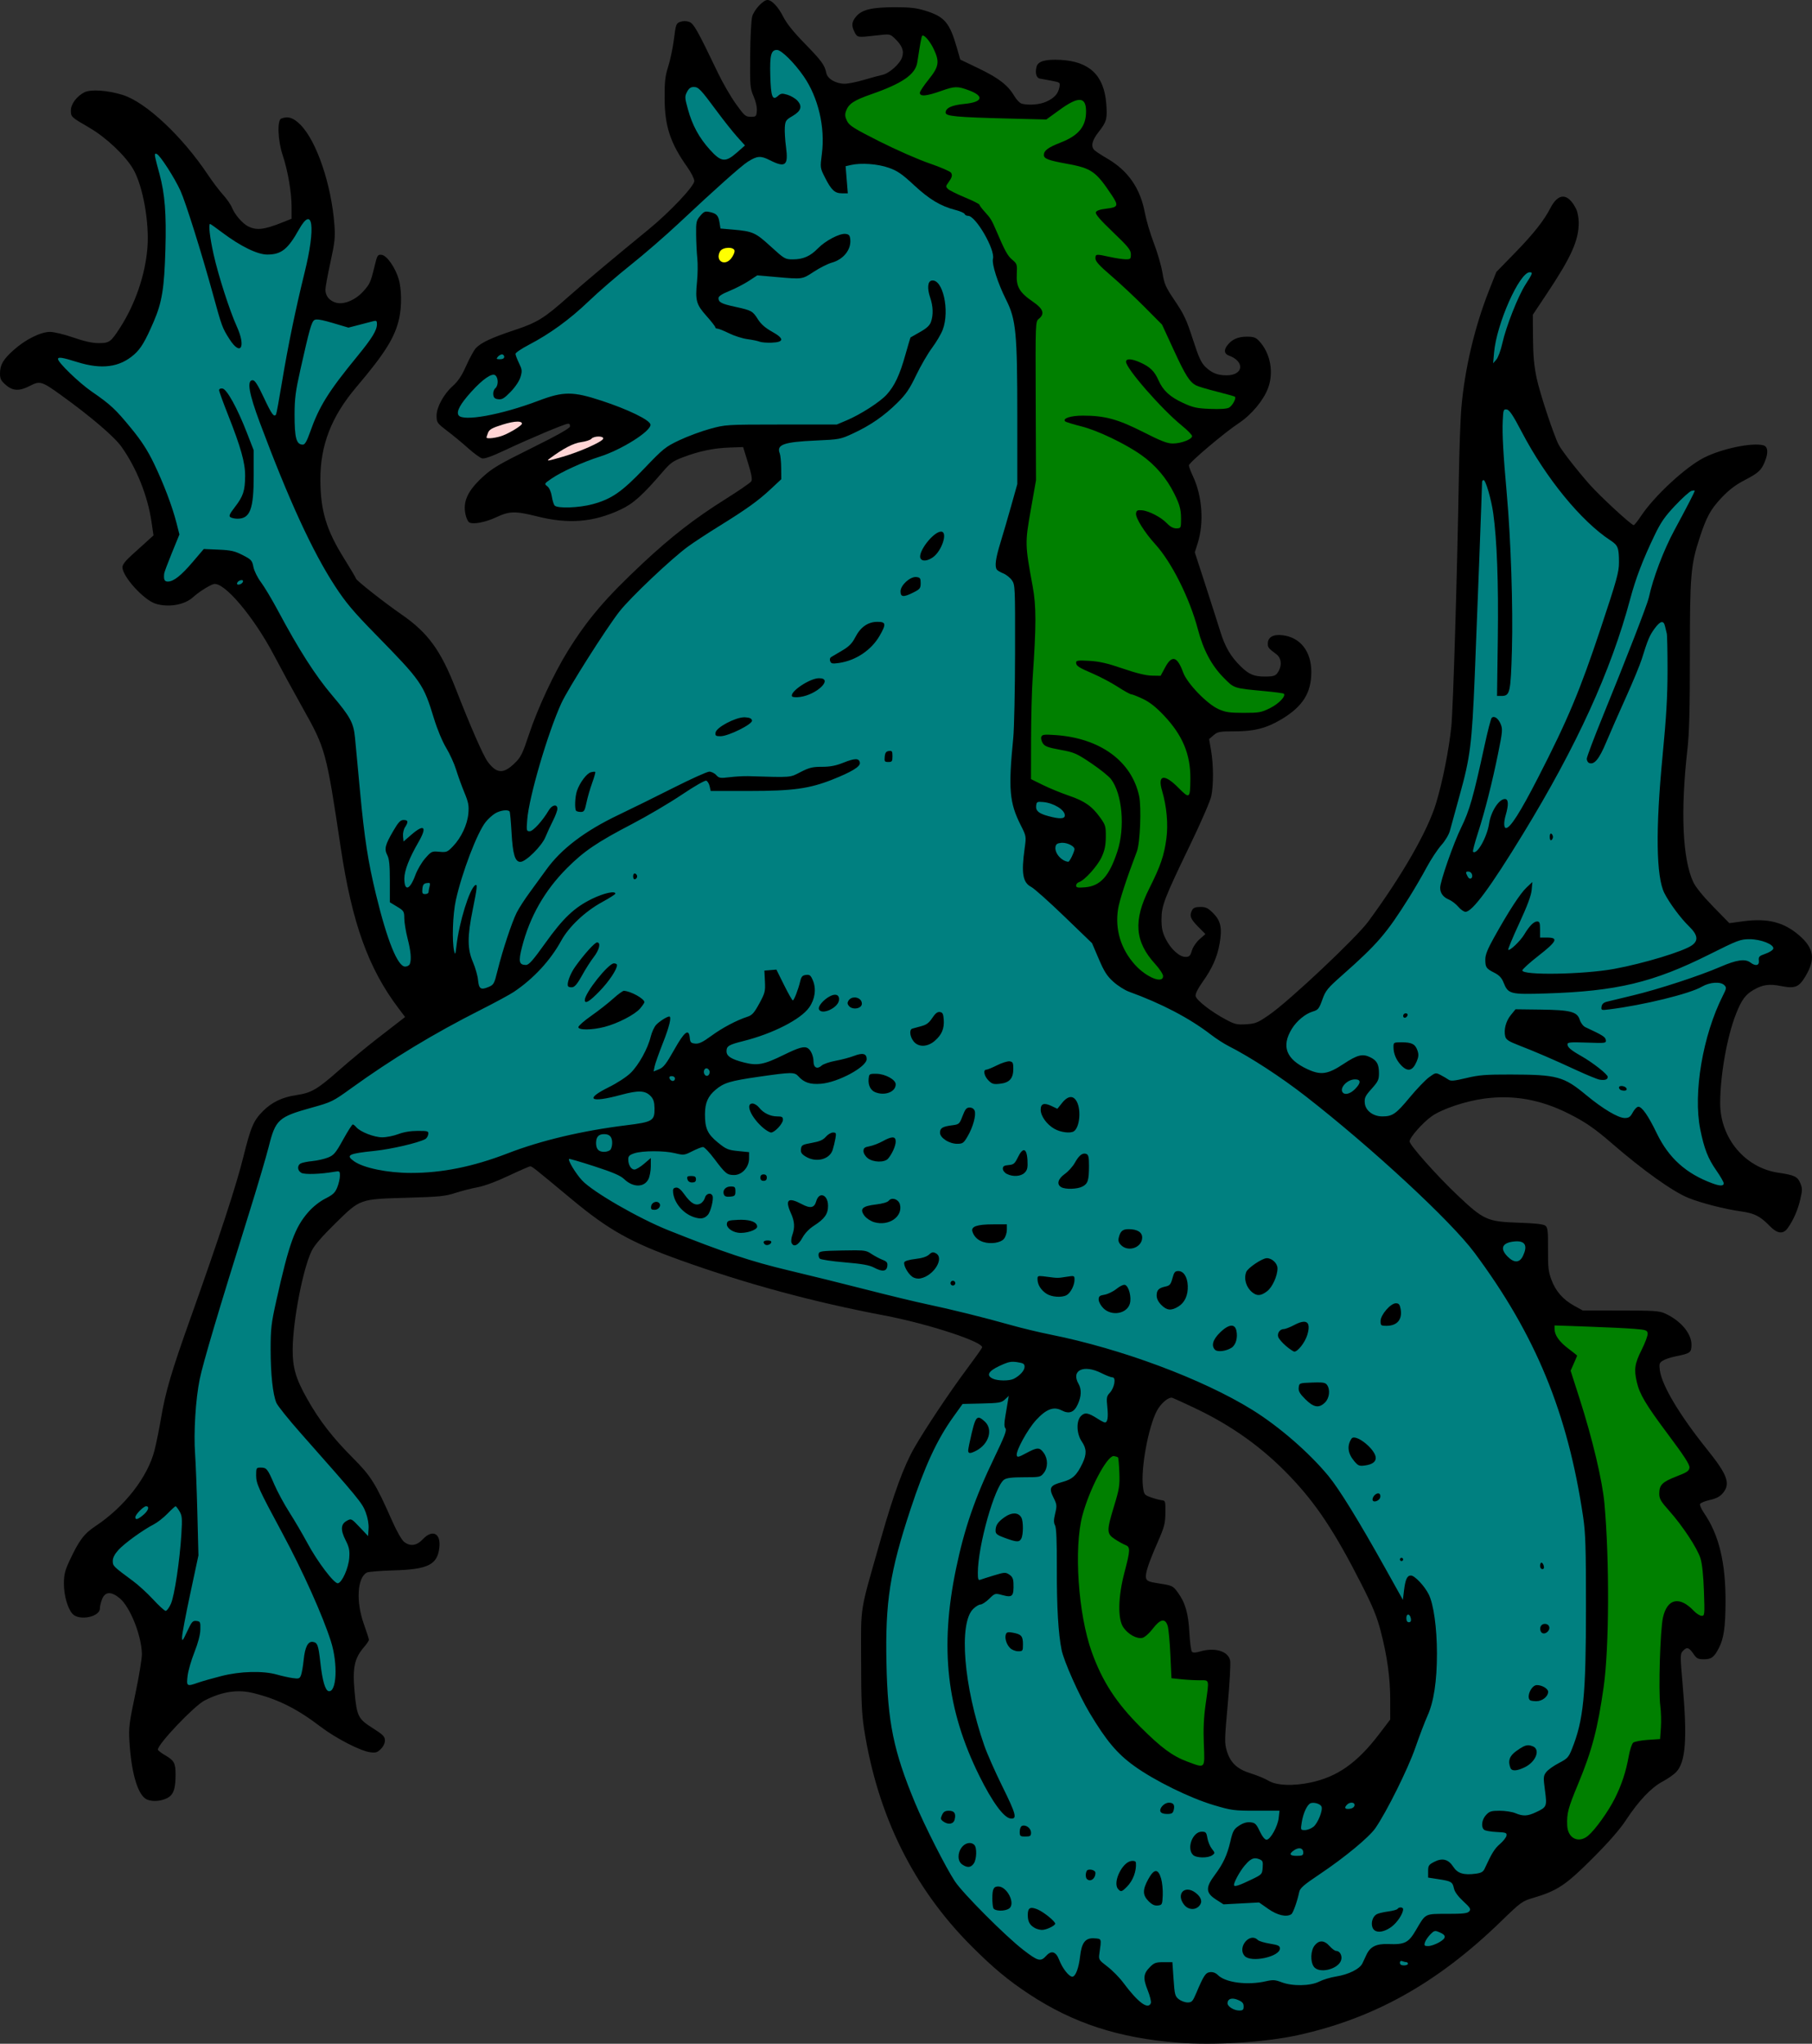
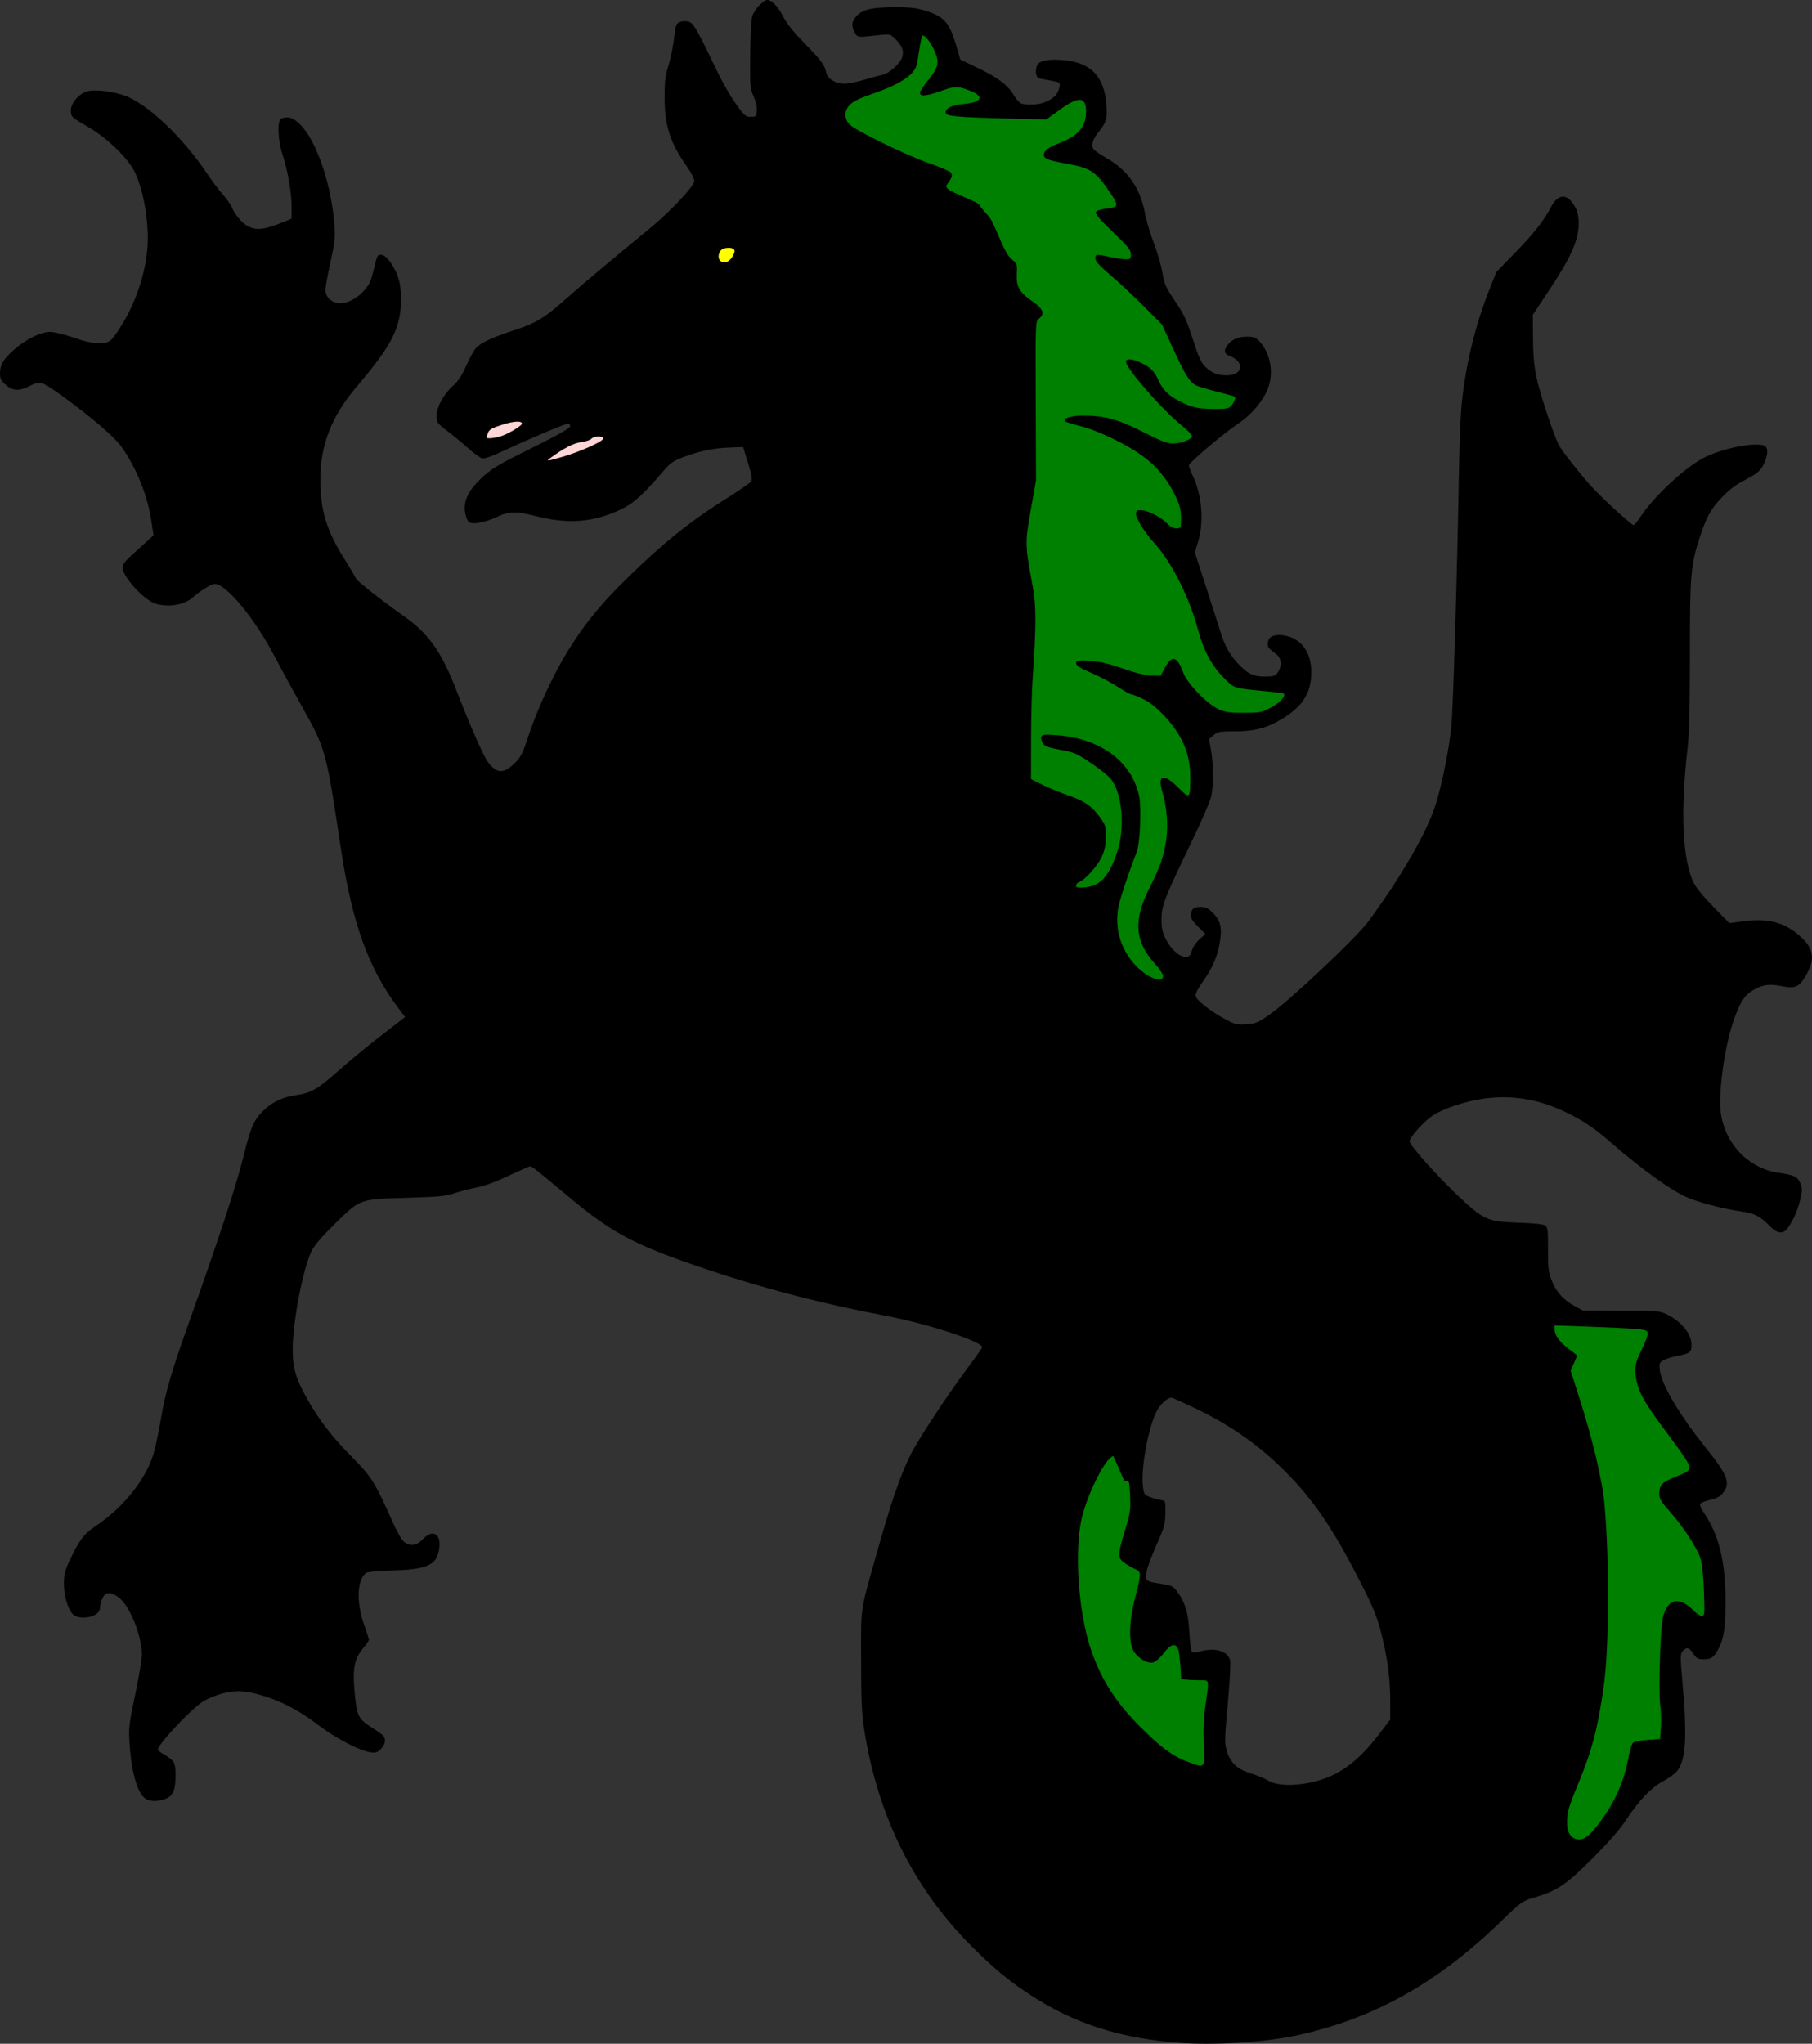
<svg xmlns="http://www.w3.org/2000/svg" version="1.1" viewBox="0 0 1199.8 1353.2">
  <rect x="0" y="0" width="1199.8" height="1353.2" fill="#333333" stroke="none" />
  <g stroke-width="1.067">
    <path transform="translate(-13.165 -23.688)" d="m521.33 23.688c-2.858 0-8.925 6.571-10.102 10.941-0.644 2.391-1.25 13.987-1.348 25.77-0.168 20.231-0.04 21.738 2.283 27.094 1.498 3.454 2.332 7.207 2.133 9.6-0.309 3.713-0.532 3.93-4.041 3.93-3.422 0-4.196-0.671-9.83-8.533-3.363-4.693-8.647-13.814-11.744-20.268-13.891-28.947-16.195-33.027-19.244-34.072-1.844-0.633-4.007-0.629-5.824 0.01-2.734 0.961-2.959 1.573-4.186 11.34-0.713 5.678-2.411 13.833-3.773 18.123-2.065 6.5-2.468 10.021-2.418 21.133 0.083 18.513 3.762 29.69 14.992 45.525 2.571 3.625 4.674 7.778 4.674 9.229 0 3.43-16.316 20.699-30.49 32.271-22.628 18.475-42.078 34.805-53.242 44.701-15.895 14.09-20.246 16.762-35.605 21.861-15.003 4.981-22.044 8.287-25.35 11.906-1.259 1.378-4.107 6.586-6.33 11.572-3.008 6.749-5.33 10.226-9.082 13.6-5.839 5.25-10.574 13.96-10.551 19.41 0.02 4.729 0.188 4.958 7.984 10.91 3.52 2.687 9.412 7.578 13.092 10.869 3.68 3.291 7.761 6.252 9.07 6.58 1.585 0.398 6.571-1.379 14.93-5.322 16.455-7.762 39.983-17.646 42.002-17.646 0.941 0 1.455 0.767 1.252 1.867-0.231 1.25-8.631 5.968-25.412 14.275-21.54 10.663-26.087 13.348-32.316 19.074-10.084 9.269-13.36 16.436-11.428 25.004 0.507 2.25 1.558 4.524 2.334 5.053 2.396 1.634 10.677 0.101 17.994-3.33 8.788-4.121 12.576-4.198 27.148-0.543 20.813 5.22 37.213 3.877 55.17-4.521 8.459-3.956 14.527-9.412 28.266-25.412 4.715-5.49 6.604-6.816 13.297-9.328 10.748-4.034 20.067-5.965 30.627-6.348l8.959-0.324 3.24 10.5c2.368 7.672 2.947 10.962 2.154 12.219-0.597 0.946-8.485 6.364-17.531 12.041-19.87 12.47-35.561 24.644-54.012 41.9-24.919 23.306-36.798 37.21-50.043 58.572-9.068 14.625-19.857 37.771-25.465 54.635-4.417 13.283-5.474 15.429-9.566 19.418-7.509 7.319-11.964 7.072-17.936-0.996-2.925-3.951-11.372-23.234-21.021-47.984-10.037-25.746-18.499-37.364-36.051-49.49-11.421-7.891-30.08-22.586-30.098-23.703-6e-3 -0.391-3.607-6.472-8-13.512-11.662-18.687-15.519-31.517-15.602-51.893-0.093-22.843 7.292-41.903 23.766-61.34 19.29-22.76 25.829-33.311 28.518-46.02 1.671-7.901 1.49-19.105-0.414-25.516-2.32-7.811-7.852-15.688-11.299-16.088-2.623-0.305-2.88 0.105-4.666 7.467-2.594 10.691-3.125 11.881-7.453 16.672-5.222 5.78-12.838 8.987-17.977 7.568-4.46-1.231-7.129-4.466-7.129-8.639 0-1.602 1.496-9.774 3.326-18.162 2.915-13.361 3.241-16.439 2.621-24.85-1.956-26.556-11.798-55.509-22.512-66.223-4.676-4.676-8.171-5.795-12.682-4.064-2.791 1.071-2.264 14.656 0.939 24.199 3.42 10.188 5.906 24.663 5.906 34.381v7.746l-6.666 2.652c-11.715 4.66-16.706 5.18-22.242 2.318-3.72-1.923-8.723-7.753-10.529-12.268-0.808-2.022-3.446-5.837-5.861-8.477-2.415-2.64-6.955-8.641-10.09-13.334-17.054-25.531-41.084-48.059-56.359-52.838-10.096-3.158-21.29-3.921-25.512-1.738-5.039 2.606-8.873 7.772-8.873 11.951 0 4.312 0.084 4.391 12.244 11.459 11.097 6.45 23.835 18.488 29.027 27.434 6.403 11.03 10.78 35.394 9.389 52.268-1.477 17.917-8.046 37.075-18.041 52.623-6.164 9.588-7.16 10.312-14.219 10.301-4.22-7e-3 -9.462-1.166-16.801-3.713-5.867-2.036-12.768-3.711-15.336-3.723-6.167-0.029-16.261 4.971-24.053 11.916-7.045 6.279-9.145 9.867-9.145 15.631 0 3.483 0.65 4.78 3.769 7.519 4.717 4.141 9.059 4.301 16.201 0.596 6.471-3.357 7.688-2.989 20.432 6.189 19.556 14.084 35.243 27.487 40.004 34.178 10.002 14.055 17.397 32.533 19.916 49.76l1.31 8.959-4.193 3.814c-2.306 2.098-6.934 6.28-10.283 9.295-4.017 3.615-6.09 6.308-6.09 7.908 0 6.266 14.258 21.913 22.111 24.266 8.664 2.596 19.237 0.681 24.807-4.494 3.367-3.129 10.524-7.683 13.398-8.525 6.733-1.974 26.56 21.394 40.188 47.365 4.464 8.507 12.962 24.108 18.887 34.668 15.128 26.963 15.589 28.653 25.117 92.191 7.51 50.079 18.29 80.123 38.23 106.53l4.432 5.869-3.186 2.471c-1.752 1.359-8.704 6.74-15.451 11.959-6.747 5.219-18.026 14.57-25.066 20.779-14.518 12.804-18.386 15.047-28.531 16.543-9.042 1.333-16.01 4.672-21.768 10.43-6.392 6.392-8.155 10.51-13.191 30.795-4.687 18.878-16.054 53.537-34.709 105.84-12.842 36.002-16.722 49.166-19.742 66.967-1.197 7.054-3.115 16.53-4.264 21.059-4.505 17.753-19.751 37.361-39.029 50.197-7.794 5.189-10.978 9.465-17.535 23.551-2.726 5.855-3.414 8.731-3.449 14.4-0.048 7.885 2.459 16.71 5.756 20.248 4.406 4.729 18.062 1.988 18.062-3.625 0-1.47 0.697-4.338 1.547-6.373 2.029-4.856 5.987-5.002 11.539-0.426 6.891 5.68 14.393 24.39 14.744 36.775 0.083 2.907-1.878 14.884-4.356 26.617-4.07 19.276-4.446 22.311-3.9 31.467 1.184 19.874 5.118 34.016 10.516 37.797 3.118 2.184 9.416 2.125 14.146-0.131 4.416-2.106 5.881-5.988 5.891-15.602 7e-3 -7.74-0.875-9.395-6.902-12.928-2.653-1.555-4.824-3.243-4.824-3.752 0-3.712 24.097-29.044 30.934-32.52 11.831-6.014 22.042-7.511 32.732-4.799 16.194 4.109 28.522 10.305 44.068 22.152 10.129 7.719 26.296 16.049 32.859 16.93 3.641 0.488 4.737 0.151 7.059-2.17 1.693-1.693 2.727-3.893 2.691-5.731-0.048-2.526-1.281-3.757-8.059-8.057-9.673-6.136-10.53-7.834-11.996-23.758-1.505-16.346-0.188-22.552 6.4-30.137 1.674-1.927 3.045-4.006 3.045-4.619 0-0.613-1.493-5.277-3.316-10.363-5.341-14.901-4.412-30.796 1.994-34.158 1.021-0.535 9.056-1.181 17.855-1.435 22.671-0.655 28.838-3.751 30.119-15.113 1.071-9.498-4.552-12.3-10.988-5.475-4.093 4.34-8.298 4.899-12.43 1.648-1.515-1.192-4.837-7.027-7.746-13.602-11.13-25.158-13.992-29.745-26.203-42.008-13.429-13.486-22.151-24.768-30.184-39.047-7.584-13.481-9.656-20.601-9.564-32.857 0.141-18.88 6.778-53.272 12.561-65.092 1.818-3.716 6.832-9.535 15.75-18.275 16.627-16.297 15.742-15.983 47.752-16.9 20.94-0.6 24.952-0.998 31.467-3.125 4.107-1.341 10.787-3.055 14.846-3.811 4.543-0.845 12.46-3.775 20.594-7.619 7.268-3.435 13.719-6.244 14.338-6.244 1.18 0 2.791 1.278 27.172 21.574 24.694 20.557 39.336 28.777 72.383 40.637 43.497 15.611 87.83 27.621 134.78 36.512 29.139 5.519 66.217 17.688 64.838 21.281-0.292 0.76-4.953 7.312-10.357 14.557-11.039 14.798-26.998 38.725-34.396 51.572-6.988 12.133-13.606 30.1-22.168 60.189-14.532 51.069-13.194 42.882-13.174 80.609 0.014 26.351 0.405 35.559 1.92 45.334 8.886 57.343 32.621 105.45 71.008 143.91 14.453 14.482 24.486 22.836 38.488 32.045 29.229 19.223 59.279 28.982 98.668 32.045 23.774 1.849 57.481-0.272 78.932-4.965 50.488-11.045 92.499-34.511 134.29-75.008 13.768-13.343 14.336-13.753 22.057-16.033 15.616-4.612 21.367-8.462 38.924-26.043 10.839-10.854 18.072-19.138 22.228-25.463 8.29-12.613 16.627-21.392 24.1-25.375 3.394-1.809 7.449-4.625 9.012-6.256 6.351-6.629 7.492-21.891 4.338-58.031-1.655-18.96-1.65-20.221 0.082-22.135 2.62-2.895 4.085-2.538 6.969 1.697 2.216 3.255 3.101 3.723 6.994 3.734 5.018 0.01 6.837-1.371 10.01-7.59 3.202-6.276 4.279-13.774 4.344-30.27 0.104-26.198-4.318-44.514-14.244-58.992-1.732-2.526-2.915-5.198-2.631-5.939s3.188-1.947 6.453-2.678c4.322-0.967 6.672-2.201 8.641-4.541 5.227-6.212 3.132-12.074-10.293-28.781-18.24-22.699-30.024-42.378-31.404-52.447-0.584-4.26-0.37-4.99 1.887-6.469 1.399-0.917 5.178-2.192 8.396-2.832 9.926-1.975 10.652-2.507 10.652-7.805 0-7.468-7.287-16.003-17.658-20.684-3.652-1.648-7.529-1.901-29.275-1.904l-25.066-4e-3 -5.658-3.129c-7.454-4.124-12.224-9.575-15.094-17.246-2.002-5.35-2.33-8.305-2.248-20.264 0.081-11.839-0.179-14.229-1.682-15.477-1.266-1.052-6.404-1.632-17.881-2.019-20.665-0.697-23.035-1.762-40.324-18.125-13.714-12.98-31.779-33.279-31.779-35.709 0-2.559 8.823-12.567 14.707-16.682 6.93-4.846 22.374-10.015 34.891-11.678 19.075-2.534 36.817 0.584 55.172 9.695 11.18 5.55 17.746 10.044 29.211 19.992 20.522 17.808 40.289 31.895 50.674 36.115 8.203 3.333 24.074 7.409 34.484 8.857 9.225 1.283 12.896 3.12 19.209 9.609 5.17 5.314 9.033 5.761 12.106 1.4 3.768-5.348 6.612-11.87 8.242-18.896 1.42-6.12 1.426-7.386 0.047-10.688-1.856-4.441-3.884-5.418-14.42-6.947-22.237-3.228-38.755-23-38.664-46.283 0.073-18.8 4.59-44.058 10.572-59.125 3.607-9.084 6.187-12.598 11.502-15.66 6.108-3.518 10.403-4.123 18.226-2.568 9.227 1.834 11.82 0.805 16.131-6.402 6.75-11.285 5.736-18.476-3.785-26.857-10.293-9.06-21.187-11.844-37.578-9.604l-8.994 1.228-10.715-10.965c-6.746-6.904-11.629-12.93-13.184-16.27-7.136-15.33-8.517-46.849-3.855-87.912 1.216-10.712 1.621-26.328 1.621-62.479 0-52.778 0.552-59.44 6.432-77.457 4.55-13.943 7.258-18.888 14.617-26.689 4.786-5.074 9.162-8.409 15.031-11.463 9.247-4.811 11.107-6.492 13.478-12.168 2.573-6.157 2.186-10.218-1.053-11.031-7.525-1.889-27.292 2.25-39.035 8.172-12.287 6.196-32.997 25.366-41.908 38.791-2.169 3.267-4.312 5.939-4.762 5.939-1.551 0-22.02-18.863-29.031-26.754-8.285-9.324-18.708-22.708-20.666-26.537-3.362-6.575-12.492-34.199-14.576-44.105-1.679-7.982-2.32-14.991-2.408-26.387l-0.119-15.52 9.375-14.078c16.076-24.139 21.025-35.17 21.025-46.865 0-3.155-0.774-7.258-1.725-9.139-5.385-10.658-11.736-10.858-17.041-0.537-4.205 8.181-11.174 17.009-23.105 29.27l-12.693 13.045-4.769 12.07c-9.637 24.383-16.189 52.215-18.408 78.205-0.601 7.04-1.345 27.92-1.652 46.4-1.031 61.948-3.779 152.96-4.959 164.27-1.63 15.62-5.801 36.585-10.104 50.779-5.572 18.384-22.302 47.59-44.844 78.287-7.935 10.806-52.359 52.648-65.607 61.795-7.69 5.309-9.079 5.879-15.273 6.273-6.114 0.389-7.495 0.07-13.463-3.111-9.879-5.266-19.634-12.872-20.027-15.617-0.211-1.475 1.485-4.91 4.531-9.18 6.466-9.061 9.852-16.713 11.402-25.766 1.731-10.104 0.681-14.901-4.359-19.941-3.369-3.369-4.786-4.053-8.406-4.053-3.214 0-4.644 0.54-5.459 2.062-1.952 3.647-1.208 5.76 3.834 10.879l4.939 5.014-3.859 3.389c-2.213 1.943-4.391 5.164-5.107 7.555-1.066 3.559-1.685 4.168-4.242 4.168-4.059 0-9.741-5.188-13.131-11.99-2.143-4.301-2.738-7.093-2.738-12.842 0-9.109 1.827-13.855 19.105-49.641 6.991-14.48 13.232-28.87 13.869-31.979 1.533-7.481 1.47-20.765-0.145-30.18l-1.305-7.604 2.963-2.549c2.711-2.332 3.902-2.549 13.992-2.549 12.916 0 21.162-2.137 30.986-8.027 14.065-8.433 19.734-17.416 19.734-31.271 0-13.653-7.278-22.956-19.049-24.35-6.274-0.743-9.752 1.267-9.752 5.637 0 2.501 0.414 3.013 5.6 6.9 3.21 2.407 3.892 6.764 1.707 10.914-1.785 3.39-2.958 3.896-9.104 3.914-7.329 0.022-10.621-1.35-16.123-6.713-6.639-6.471-10.378-12.854-13.555-23.139-1.54-4.987-5.968-18.816-9.838-30.732l-7.035-21.666 1.918-6.066c4.285-13.556 3.019-31.29-3.17-44.371-1.467-3.1-2.659-6.309-2.652-7.133 0.017-1.813 23.392-21.606 33.053-27.988 8.318-5.495 16.256-14.978 19.311-23.064 3.979-10.535 1.612-23.247-5.818-31.244-2.292-2.466-3.598-2.934-8.211-2.934-5.969 0-10.015 1.857-13.107 6.014-2.176 2.924-1.738 5.414 1.135 6.451 10.869 3.924 9.833 13.135-1.477 13.135-5.925 0-9.745-1.535-13.98-5.621-2.802-2.703-4.424-6.276-8.32-18.334-4.105-12.704-5.893-16.538-11.785-25.256-6.246-9.243-7.085-11.125-8.316-18.668-0.753-4.613-3.305-13.428-5.672-19.588-2.367-6.16-5.054-15.219-5.971-20.131-3.025-16.215-11.046-27.83-24.752-35.846-3.967-2.32-7.864-4.869-8.658-5.664-2.517-2.517-1.582-6.514 2.828-12.094 5.214-6.596 5.778-8.66 5.037-18.451-1.433-18.951-11.045-28.198-30.367-29.217-10.033-0.529-14.906 0.894-15.844 4.629-1.024 4.08-0.07 7.393 2.234 7.752 1.173 0.183 4.705 0.832 7.848 1.443 5.654 1.099 5.705 1.145 5.053 4.408-0.856 4.278-3.352 7.007-8.633 9.432-4.234 1.944-11.69 2.56-16.234 1.342-1.302-0.349-3.555-2.662-5.008-5.141-4.149-7.079-10.314-11.853-23.512-18.197l-12.227-5.877-2.223-7.727c-4.788-16.648-8.09-20.586-20.535-24.498-6.249-1.964-10.182-2.43-20.529-2.43-15.138 0-21.842 1.593-25.629 6.094-3.049 3.624-3.286 6.091-1.01 10.492 1.824 3.528 1.838 3.529 14.336 2.092 8.997-1.034 9.039-1.027 12.094 1.875 4.997 4.748 6.405 8.286 4.994 12.561-1.466 4.441-8.614 10.793-13.178 11.711-1.838 0.37-7.249 1.834-12.027 3.256-4.778 1.422-10.547 2.586-12.818 2.586-5.821 0-11.367-3.216-12.156-7.049-1.105-5.367-3.131-8.139-14.338-19.617-7.44-7.619-11.988-13.298-14.229-17.76-3.223-6.419-7.583-11.041-10.412-11.041zm267.09 925.46c0.385-0.055 0.736-0.034 1.041 0.072 1.011 0.351 7.599 3.366 14.639 6.701 24.715 11.709 45.003 26.232 63.119 45.182 17.48 18.284 29.778 36.821 47.336 71.354 7.514 14.779 10.297 21.536 12.771 30.998 4.378 16.742 6.36 31.067 6.367 46.039l6e-3 12.734-7.371 9.68c-14.475 19.006-27.607 28.266-45.43 32.035-11.554 2.443-22.522 1.985-27.732-1.16-2.347-1.417-7.626-3.607-11.732-4.867-9.066-2.783-13.618-7.064-15.986-15.039-1.509-5.082-1.457-7.533 0.656-30.717 1.263-13.857 1.984-26.865 1.602-28.906-1.183-6.305-10.156-9.013-20.049-6.049-2.814 0.843-4.509 0.897-5.242 0.164-0.596-0.596-1.366-6.317-1.713-12.713-0.699-12.899-2.726-19.859-7.793-26.75-3.063-4.165-3.566-4.409-11.75-5.682-7.319-1.139-8.635-1.663-9.133-3.647-0.712-2.836 1.426-9.411 7.828-24.084 4.317-9.895 4.896-12.133 4.967-19.201 0.077-7.766 6.4e-4 -8.009-2.588-8.305-1.467-0.167-4.676-1.034-7.131-1.928-4.296-1.563-4.49-1.833-5.152-7.162-1.463-11.767 3.45-38.762 9.055-49.748 2.317-4.541 6.718-8.62 9.416-9.002z" />
-     <path transform="translate(-13.165 -23.688)" d="m624.34 47.215c-0.222-0.034-0.407 0.013-0.545 0.15-0.486 0.486-1.229 4.505-3.266 17.678-1.219 7.885-9.893 13.891-30.357 21.014-11.701 4.073-15.161 6.384-16.863 11.268-0.785 2.253-0.605 3.837 0.742 6.527 1.526 3.049 4.577 4.965 21.512 13.508 10.853 5.475 25.707 12 33.01 14.502 7.302 2.502 13.738 5.281 14.303 6.176 1.091 1.73 0.661 3.202-2.012 6.859-1.486 2.034-1.491 2.449-0.045 3.894 0.89 0.89 5.949 3.414 11.246 5.609 5.297 2.195 9.631 4.375 9.631 4.846 0 0.47 1.649 2.656 3.664 4.856 3.698 4.037 4.494 5.342 7.385 12.119 5.792 13.579 7.579 16.846 10.609 19.389 3.256 2.732 3.387 3.143 3.059 9.6-0.425 8.37 1.815 12.181 10.76 18.309 6.798 4.657 7.93 7.966 3.857 11.264-2.26 1.83-2.267 1.98-2.072 54.357l0.195 52.523-3.477 19.684c-3.867 21.892-3.841 22.944 1.27 50.609 2.41 13.049 2.405 25.747-0.025 60.799-0.549 7.92-1.02 26.19-1.045 40.602l-0.047 26.203 7.764 3.838c4.269 2.111 12.024 5.298 17.234 7.082 10.58 3.622 15.375 6.981 20.869 14.627 3.443 4.791 3.728 5.779 3.67 12.689-0.047 5.661-0.721 8.927-2.758 13.359-2.722 5.923-11.274 15.422-14.93 16.582-1.09 0.346-1.982 1.376-1.982 2.289 0 1.361 1.06 1.571 5.877 1.172 10.218-0.847 16.067-7.329 21.457-23.777 5.195-15.855 3.234-38.087-4.225-47.865-1.482-1.943-7.41-6.697-13.17-10.566-9.684-6.504-11.222-7.171-20.412-8.85-8.132-1.485-10.239-2.271-11.584-4.324-0.904-1.38-1.342-3.301-0.971-4.268 0.578-1.506 1.928-1.671 9.451-1.15 29.472 2.04 50.355 17.28 55.305 40.359 1.611 7.511 0.665 31.037-1.475 36.664-6.823 17.945-11.57 32.465-12.465 38.121-2.139 13.527 1.819 26.567 11.225 36.975 7.563 8.368 18.586 12.79 18.586 7.455 0-1.238-2.348-4.82-5.219-7.961-13.529-14.803-14.628-28.797-3.928-50.055 7.393-14.687 9.845-21.822 11.328-32.969 1.271-9.548 0.211-21.384-2.832-31.631-3.19-10.741 1.348-11.603 10.799-2.053 7.455 7.533 7.795 7.278 7.91-5.924 0.142-16.223-5.14-28.873-17.525-41.977-5.228-5.53-9.384-8.811-13.865-10.939-3.52-1.672-6.986-3.041-7.701-3.041-0.715-4.6e-4 -4.738-2.225-8.939-4.943-4.202-2.718-11.535-6.616-16.299-8.664-9.847-4.234-11.328-5.209-11.328-7.457 0-1.338 1.458-1.521 8.801-1.1 6.668 0.383 12.03 1.618 22.133 5.094 8.861 3.049 15.295 4.624 19.182 4.695l5.848 0.107 3.019-5.6c4.506-8.357 7.983-7.347 11.941 3.467 2.631 7.187 15.693 20.734 23.309 24.174 4.636 2.094 7.263 2.485 16.701 2.488 10.315 3e-3 11.705-0.248 17.6-3.195 5.758-2.879 10.549-7.941 8.99-9.5-0.304-0.304-6.051-1.068-12.771-1.697-20.667-1.936-20.015-1.721-27.152-8.977-7.948-8.079-13.34-18.222-16.949-31.883-5.455-20.645-17.389-44.498-28.191-56.344-7.068-7.751-13.205-17.563-12.793-20.455 0.277-1.946 0.937-2.298 3.861-2.066 4.679 0.37 12.784 4.593 16.672 8.688 2.054 2.164 4.167 3.301 6.135 3.301 2.652 0 3.012-0.403 3.107-3.467 0.263-8.431-0.425-11.447-4.467-19.59-5.049-10.17-12.474-18.889-21.609-25.375-10.733-7.62-29.009-16.382-39.9-19.129-5.428-1.369-10.229-2.848-10.666-3.285-1.985-1.985 3.646-3.822 11.717-3.822 14.486 0 23.144 2.356 39.875 10.848 11.963 6.072 16.017 7.636 19.732 7.617 5.501-0.028 12.678-2.796 12.678-4.891 0-0.807-3.08-3.966-6.844-7.019-13.261-10.759-36.891-37.794-36.891-42.207 0-2.318 3.758-2.106 9.6 0.543 6.31 2.861 9.251 5.745 11.844 11.615 3.037 6.876 7.507 11.022 16.258 15.076 6.582 3.049 9.043 3.593 17.883 3.961 6.587 0.274 11.084-0.019 12.584-0.822 2.222-1.189 4.963-6.211 3.945-7.229-0.264-0.264-5.677-1.796-12.029-3.404s-12.51-3.441-13.684-4.074c-4.35-2.346-7.055-6.621-14.715-23.248l-7.848-17.031-11.656-11.734c-6.41-6.453-16.333-15.734-22.051-20.625-7.824-6.691-10.396-9.529-10.396-11.467 0-2.976 0.341-3.011 9.6-0.975 3.813 0.839 8.494 1.542 10.4 1.562 3.181 0.034 3.467-0.238 3.467-3.301 0-2.861-1.706-4.97-11.922-14.742-8.341-7.979-11.728-11.906-11.277-13.08 0.437-1.139 2.722-1.919 7.121-2.43 7.558-0.877 8.028-1.977 3.66-8.562-10.73-16.175-13.524-18.147-29.955-21.148-12.468-2.277-15.229-3.335-15.229-5.84 0-2.912 2.803-4.977 11.201-8.256 11.98-4.677 16.863-10.791 16.723-20.939-0.13-9.44-5.064-9.657-17.348-0.768l-8.975 6.494-24.533-0.619c-35.397-0.894-42.135-1.528-42.135-3.965 0-3.048 4.112-4.938 12.49-5.742 12.009-1.152 13.334-5.096 3.01-8.959-7.603-2.845-9.501-2.809-18.369 0.348-9.942 3.539-14.197 3.904-14.197 1.219 0-0.841 2.634-4.8 5.854-8.799 6.803-8.451 7.329-11.608 3.353-20.072-2.144-4.565-5.542-8.765-7.096-9.006zm418.16 854.07v2.322c0 4.065 3.06 8.442 9.082 12.988 3.218 2.43 5.851 4.537 5.851 4.686 0 0.148-0.969 2.456-2.15 5.127l-2.148 4.857 5.928 18.479c8.596 26.798 15.135 54.438 16.498 69.74 3.356 37.666 3.106 95.454-0.523 121.01-3.957 27.855-7.731 42.224-16.867 64.221-6.756 16.266-7.619 19.529-7.293 27.635 0.345 8.576 7.543 12.1 13.859 6.785 4.665-3.926 13.3-15.957 17.605-24.527 4.554-9.068 7.42-17.74 9.254-28 0.761-4.257 2.097-8.334 2.969-9.06 0.872-0.726 5.234-1.56 9.693-1.853l8.107-0.533 0.533-7.467c0.293-4.107 0.126-10.587-0.373-14.4-1.307-9.983-0.098-50.298 1.758-58.596 2.824-12.624 10.951-14.388 20.416-4.432 1.723 1.812 4.067 3.295 5.209 3.295 1.992 0 2.054-0.665 1.506-16.268-0.371-10.573-1.18-18.221-2.312-21.852-2.094-6.713-11.885-21.564-20.791-31.533-5.492-6.148-6.479-7.86-6.479-11.262 0-5.769 1.978-7.747 11.381-11.383 7.068-2.733 8.394-3.636 8.623-5.867 0.201-1.952-3.461-7.625-14.09-21.836-14.774-19.753-18.914-26.683-20.783-34.789-1.946-8.443-1.379-12.233 3.197-21.334 2.38-4.734 4.18-9.642 4-10.908-0.295-2.069-1.19-2.373-8.861-2.998-4.693-0.382-18.493-1.043-30.666-1.469l-22.133-0.773zm-292.13 86.5c-4.62 0.613-15.737 21.713-20.439 39.104-5.861 21.674-2.89 65.488 6.144 90.644 6.989 19.462 16.193 33.639 32.236 49.652 13.861 13.835 21.222 19.26 31.119 22.936 11.976 4.447 11.512 4.938 10.852-11.498-0.403-10.014-0.065-17.696 1.156-26.357 2.431-17.234 2.727-16.043-3.986-16.043-3.141 0-8.613-0.303-12.162-0.674l-6.453-0.676-0.715-15.592c-0.393-8.576-1.196-17.152-1.785-19.059-1.629-5.267-4.903-4.645-9.877 1.877-2.295 3.009-5.276 5.645-6.822 6.033-3.662 0.919-9.58-2.341-12.709-7.002-3.759-5.599-3.445-20.201 0.775-36.252 3.94-14.984 4.001-16.934 0.566-18.24-1.445-0.549-4.565-2.282-6.934-3.85-5.481-3.627-5.519-5.373-0.469-21.971 3.422-11.248 3.799-13.649 3.467-22.119-0.205-5.226-0.611-9.736-0.904-10.021-0.293-0.286-1.48-0.684-2.635-0.887-0.135-0.024-0.277-0.026-0.426-0.006z" fill="#008000" />
-     <path transform="translate(-13.165 -23.688)" d="m527.64 56.754c-3.947 0-4.813 3.344-4.428 17.109 0.392 14.017 1.415 16.673 5.131 13.311 1.87-1.692 2.709-1.791 6.223-0.738 2.233 0.669 5.151 2.378 6.484 3.797 3.56 3.789 2.614 6.937-3.084 10.254-4.406 2.565-4.829 3.18-5.141 7.5-0.187 2.588 0.173 8.511 0.799 13.162 1.639 12.178-0.423 13.826-10.756 8.59-6.05-3.066-8.376-2.899-14.592 1.055-4.388 2.79-21.609 18.147-45.512 40.584-8.8 8.26-23.2 20.743-32 27.74-8.8 6.997-21.284 17.789-27.742 23.98-12.589 12.068-25.601 21.539-39.725 28.92-4.84 2.529-8.799 5.217-8.799 5.973s1.043 3.521 2.318 6.146c2.074 4.268 2.18 5.237 1.004 9.164-0.782 2.611-3.406 6.561-6.469 9.738-4.199 4.356-5.718 5.282-8.203 4.998-2.374-0.272-3.122-0.961-3.371-3.107-0.178-1.535 0.414-3.367 1.334-4.131 2.112-1.753 2.137-6.848 0.043-8.586-2.135-1.772-8.264 2.418-15.93 10.889-7.346 8.117-10.03 13.062-8.436 15.535 2.813 4.362 28.224-0.237 52.793-9.555 16.69-6.33 22.811-6.336 41.982-0.043 17.507 5.746 31.882 12.75 32.311 15.744 0.609 4.25-19.055 16.698-33.627 21.287-10.867 3.423-25.357 10.02-31.906 14.525-4.839 3.329-4.894 3.428-2.76 5.109 1.304 1.027 2.48 3.64 2.934 6.516 0.416 2.64 1.242 5.399 1.834 6.133 1.729 2.141 16.237 1.651 25.369-0.857 12.507-3.436 19.186-8.075 34.113-23.699 12.502-13.085 13.946-14.246 23.17-18.619 5.411-2.565 14.532-5.951 20.268-7.521 10.362-2.837 10.667-2.856 47.229-2.879l36.799-0.023 6.447-2.721c9.211-3.887 22.146-12.2 26.527-17.049 5.264-5.827 8.621-12.956 12.342-26.207 1.767-6.292 3.334-11.541 3.482-11.666 0.148-0.125 2.99-1.752 6.316-3.613 4.351-2.435 6.37-4.311 7.199-6.689 1.619-4.644 1.435-10.316-0.523-16.064-2.083-6.114-1.69-10.772 0.955-11.273 7.382-1.401 12.162 19.89 7.32 32.605-1.063 2.793-4.252 8.198-7.088 12.012-2.836 3.813-7.567 11.973-10.514 18.133-4.36 9.116-6.684 12.513-12.49 18.256-8.709 8.615-17.739 14.856-29.18 20.168-8.434 3.916-9.077 4.039-24.66 4.732-21.387 0.952-26.299 2.713-23.941 8.578 0.472 1.173 0.89 5.485 0.932 9.582l0.076 7.449-7.135 6.662c-8.263 7.713-15.915 13.193-34.465 24.686-7.333 4.543-16.397 10.494-20.143 13.223-10.978 7.999-38.109 33.679-45.357 42.932-8.938 11.408-34.188 51.26-38.568 60.871-9.036 19.829-21.356 61.877-22.559 76.994-0.586 7.363-0.506 7.734 1.648 7.734 2.22 0 8.526-6.945 12.66-13.943 2.148-3.636 5.65-4.229 5.65-0.955 0 1.193-1.278 4.674-2.84 7.734-1.562 3.061-3.842 8.008-5.066 10.996-2.475 6.037-12.984 16.434-16.611 16.434-3.506 0-5.015-4.966-5.818-19.16-0.414-7.312-0.986-13.671-1.272-14.133-0.944-1.528-6.207-0.864-9.613 1.213-1.845 1.125-4.643 3.661-6.219 5.637-5.683 7.122-15.716 33.387-19.787 51.799-2.08 9.408-2.663 27.171-1.109 33.846 0.631 2.709 0.867 2.135 1.537-3.734 1.763-15.453 8.644-37.678 12.379-39.986 1.605-0.992 1.372 1.313-1.652 16.248-3.606 17.81-3.567 25.932 0.172 34.65 1.577 3.678 3.089 9.002 3.359 11.83 0.568 5.947 1.812 6.782 6.922 4.646 3.501-1.463 3.82-2.046 6.029-11 3.226-13.077 9.441-31.863 12.654-38.254 1.475-2.933 5.379-8.979 8.676-13.436 3.297-4.456 8.15-11.121 10.785-14.811 9.905-13.869 25.582-25.781 48.008-36.477 8.507-4.057 24.924-12.155 36.482-17.994 11.559-5.84 22.165-10.617 23.568-10.617s3.466 1.016 4.584 2.258c1.845 2.05 2.671 2.18 8.967 1.416 3.813-0.463 9.332-0.769 12.266-0.682 29.245 0.874 27.367 1.02 34.639-2.727 5.689-2.932 7.87-3.467 14.129-3.467 5.462 0 9.2-0.718 14.26-2.742 7.665-3.067 10.431-3.044 10.869 0.088 0.351 2.506-5.404 6.022-18.115 11.066-15.304 6.074-26.297 7.59-55.064 7.59h-25.613l-0.684-3.111c-0.376-1.711-1.376-3.376-2.223-3.701-0.882-0.339-7.836 3.641-16.297 9.328-8.117 5.456-22.876 14.15-32.797 19.318-23.222 12.099-31.94 18.012-43.168 29.273-14.794 14.839-24.638 32.136-29.805 52.371-2.428 9.51-1.921 11.721 2.695 11.721 1.903 0 4.651-3.108 12.627-14.277 11.995-16.798 19.397-23.812 31.158-29.533 7.774-3.782 15.416-5.466 15.371-3.389-0.01 0.44-3.968 2.957-8.799 5.594-11.21 6.12-21.966 16.273-27.025 25.51-7.184 13.116-18.322 25.16-31.357 33.906-2.64 1.771-12.481 7.1-21.867 11.844-31.429 15.883-58.732 32.425-86.006 52.105-12.002 8.661-12.852 9.076-26.133 12.764-21.864 6.071-23.813 7.839-28.281 25.643-1.744 6.949-7.907 27.754-13.695 46.234-19.361 61.808-29.869 97.184-32.062 107.95-2.705 13.273-4.064 35.323-3.043 49.385 0.426 5.867 1.102 23.387 1.5 38.934l0.723 28.268-5.434 25.402c-2.989 13.972-5.431 26.932-5.426 28.801 9e-3 3.015 0.39 2.581 3.391-3.856 3.011-6.458 3.683-7.218 6.125-6.934 2.562 0.298 2.732 0.672 2.609 5.715-0.083 3.422-1.516 8.886-3.916 14.934-2.082 5.245-4.119 12.297-4.525 15.67-0.846 7.014-0.563 7.194 7.106 4.486 2.567-0.906 9.467-2.865 15.334-4.354 12.611-3.199 27.499-3.573 36.801-0.924 3.227 0.919 7.896 1.955 10.375 2.301 4.067 0.567 4.604 0.376 5.492-1.959 0.541-1.424 1.323-5.924 1.736-10.002 0.872-8.599 2.847-12.498 6.088-12.014 3.085 0.461 3.668 2.07 4.982 13.783 1.341 11.95 3.21 18.396 5.459 18.826 5.334 1.019 6.246-17.99 1.574-32.811-5.319-16.874-18.699-46.699-32.17-71.709-15.802-29.338-17.404-32.865-17.404-38.328 0-4.976 0.112-5.164 3.07-5.164 3.861 0 4.531 0.841 8.996 11.244 2.004 4.67 6.469 12.917 9.922 18.328s8.8 14.532 11.881 20.268c6.761 12.585 17.868 27.219 20.303 26.75 2.755-0.53 6.997-10.044 7.484-16.789 0.364-5.029-0.055-7.061-2.404-11.697-3.477-6.861-3.244-10.653 0.787-12.869 2.945-1.619 3.022-1.581 8.533 4.232l5.561 5.867 0.318-4.889c0.199-3.059-0.521-7.135-1.924-10.885-2.303-6.154-4.417-8.728-42.949-52.275-8.079-9.131-15.359-18.2-16.176-20.154-2.372-5.678-3.803-19.03-3.803-35.504 0-13.602 0.417-17.148 3.773-32.189 8.496-38.074 12.3-48.548 21.359-58.816 2.982-3.38 7.447-6.891 11.121-8.746 5.041-2.545 6.45-3.875 7.877-7.441 0.956-2.388 1.736-5.824 1.736-7.637 0-3.219-0.092-3.281-4-2.607-8.953 1.543-19.246 1.871-21.465 0.684-2.746-1.47-2.97-4.97-0.402-6.289 1.027-0.527 4.508-1.22 7.734-1.537 3.227-0.317 7.846-1.37 10.266-2.34 3.887-1.558 5.052-2.94 9.98-11.836 3.068-5.539 5.949-10.07 6.402-10.07 0.453 0 1.482 0.796 2.287 1.77 2.567 3.103 11.827 6.743 17.186 6.754 2.78 5e-3 7.582-0.95 10.668-2.123 3.618-1.375 8.194-2.132 12.885-2.133 6.836-5e-4 7.254 0.138 6.934 2.291-0.187 1.26-1.061 2.673-1.941 3.141-4.794 2.548-22.428 6.648-33.6 7.811-17.312 1.802-19.275 2.793-13.576 6.852 6.259 4.457 22.087 7.719 37.576 7.746 20.638 0.036 41.334-4.148 64.174-12.975 22.148-8.559 49.306-14.981 78.76-18.621 17.212-2.127 18.583-2.96 18.459-11.213-0.061-4.054-0.678-6.069-2.428-7.932-3.694-3.932-8.032-4.135-19.855-0.932-20.284 5.496-24.337 3.001-8.146-5.016 5.732-2.838 11.89-6.857 14.635-9.551 5.379-5.279 11.367-16.108 13.27-24.002 0.707-2.933 2.331-6.46 3.609-7.836 2.105-2.265 7.202-5.498 8.67-5.498 1.685 0 0.072 6.71-4.229 17.584-2.649 6.697-5.116 13.668-5.481 15.492l-0.662 3.316 3.607-1.473c2.957-1.207 4.762-3.526 10.012-12.861 6.854-12.189 9.715-14.384 10.338-7.926 0.289 2.996 0.777 3.51 3.592 3.785 2.518 0.246 4.938-0.91 10.666-5.1 7.305-5.343 16.642-10.285 23.943-12.672 3.072-1.004 4.458-2.551 7.824-8.734 3.778-6.941 4.063-8.062 3.732-14.664l-0.357-7.148 3.977-0.328 3.975-0.33 5.066 10.195c2.786 5.608 5.397 10.197 5.803 10.197 0.831 0 3.596-7.155 4.945-12.801 0.715-2.991 1.467-3.8 3.787-4.072 2.471-0.29 3.143 0.253 4.584 3.701 2.327 5.57 1.392 12.329-2.465 17.826-5.539 7.894-24.097 17.379-43.537 22.252-9.772 2.449-11.201 3.316-11.201 6.799 0 3.235 3.133 5.242 11.557 7.4 8.858 2.269 13.16 1.454 26.229-4.969 10.296-5.061 13.771-6.002 16.189-4.387 1.987 1.327 3.625 5.28 3.625 8.746 0 4.045 2.483 5.282 5.365 2.674 1.147-1.038 5.331-2.476 9.295-3.197 3.964-0.721 9.417-2.168 12.119-3.215 5.779-2.239 8.422-1.584 8.422 2.09 0 5.223-18.901 15.432-30.26 16.344-7.171 0.576-11.172-0.748-14.975-4.949-2.57-2.84-4.453-2.817-26.256 0.322-18.885 2.719-23.066 3.977-28.549 8.6-5.061 4.268-6.982 8.648-7.033 16.035-0.066 9.492 1.682 13.34 8.607 18.951 5.415 4.387 6.728 4.939 13.303 5.6l7.295 0.732v4.143c0 5.824-4.658 11.002-9.898 11.002-4.646 0-5.701-0.861-13.105-10.699-3.254-4.324-6.626-7.861-7.492-7.861-0.867 0-4.05 1.254-7.076 2.787-5.3 2.686-5.72 2.735-11.432 1.334-7.224-1.772-21.55-1.742-26.996 0.057-3.196 1.056-4 1.854-4 3.975 0 3.713 1.859 6.781 4.111 6.781 1.047 0 3.911-1.717 6.363-3.816l4.459-3.816v5.469c0 3.008-0.728 6.879-1.619 8.602-2.871 5.551-10.195 5.501-16.029-0.109-2.419-2.326-7.44-4.485-19.654-8.451-9.022-2.93-16.592-5.138-16.824-4.906-0.901 0.901 4.361 9.61 8.559 14.164 6.987 7.58 37.482 25.195 57.352 33.129 36.418 14.542 54.622 20.616 79.416 26.494 13.493 3.199 36.695 8.937 51.559 12.752 14.864 3.815 32.864 8.159 40 9.654 15.689 3.287 38.309 8.896 55.643 13.799 7.04 1.991 18.799 4.82 26.133 6.285 47.088 9.409 100.78 29.434 133.74 49.873 17.585 10.907 37.395 28.081 50.225 43.543 7.248 8.735 20.129 29.641 37.988 61.65l11.482 20.58 0.75-6.18c0.898-7.406 2.055-9.916 4.57-9.916 2.487 0 8.991 6.877 11.783 12.459 3.269 6.536 5.455 22.274 5.455 39.275 0 18.165-2.095 31.948-6.248 41.119-1.714 3.784-5.362 13.361-8.107 21.281-4.807 13.869-18.886 42.212-26.373 53.094-4.147 6.027-20.371 19.456-36.805 30.461-10.737 7.19-13.126 9.271-13.676 11.912-1.267 6.08-4.035 13.869-5.207 14.65-3.178 2.118-9.185 0.744-15.215-3.48l-6.135-4.299-11.779 0.625-11.781 0.625-5.066-3.262c-6.714-4.324-6.892-7.894-0.805-16.053 5.675-7.606 8.264-13.177 10.443-22.463 1.606-6.844 2.259-8.018 5.721-10.309 2.652-1.755 5.051-2.476 7.473-2.244 3.136 0.3 3.89 1.018 6.234 5.938 1.677 3.519 3.342 5.597 4.488 5.6 2.543 0.011 7.411-8.729 8.057-14.459l0.533-4.736h-15.543c-14.69 0-16.235-0.206-28.139-3.758-15.878-4.738-39.134-16.203-52.596-25.928-11.284-8.152-18.477-16.716-29.436-35.045-7.083-11.847-17.029-34.192-18.568-41.719-2.187-10.694-3.229-28.472-3.154-53.777 0.054-18.311-0.306-27.076-1.178-28.705-0.969-1.81-0.95-3.615 0.08-7.91 1.239-5.164 1.153-5.928-1.16-10.561-3.194-6.395-2.228-8.062 5.938-10.256 6.719-1.805 9.568-4.465 13.344-12.463 2.827-5.988 2.693-9.63-0.531-14.375-3.503-5.155-3.745-13.628-0.48-16.893 2.521-2.521 4.785-2.156 10.857 1.758 2.187 1.41 4.415 2.564 4.951 2.564 1.784 0 2.312-3.387 1.603-10.301-0.625-6.105-0.452-7.106 1.625-9.316 3.094-3.293 4.324-10.25 1.812-10.25-0.976 0-4.272-1.266-7.324-2.812-11.715-5.936-20.325-1.92-15.18 7.08 2.096 3.666 1.933 8.232-0.486 13.561-2.461 5.421-5.705 6.628-10.771 4.008-5.253-2.716-10.204-0.811-16.881 6.494-5.645 6.177-13.394 20.319-12.762 23.289 0.314 1.473 1.24 1.259 6.234-1.435 7.374-3.979 8.921-3.999 11.66-0.152 2.837 3.984 2.835 9.681-0.004 13.291-2.13 2.708-2.607 2.811-13.096 2.811-7.91 0-11.504 0.435-13.15 1.588-6.281 4.399-17.389 43.798-17.404 61.726-3e-3 4.217 0.298 5.063 1.629 4.553 0.899-0.345 4.988-1.646 9.086-2.891 6.958-2.114 7.628-2.147 10.1-0.527 1.98 1.297 2.679 2.736 2.773 5.709 0.277 8.71-0.599 9.662-7.244 7.885-4.96-1.327-4.979-1.321-8.838 2.447-2.127 2.077-4.724 3.777-5.771 3.777-1.047 0-3.246 1.342-4.887 2.982-9.627 9.627-6.236 51.076 7.393 90.35 1.832 5.28 7.148 17.318 11.811 26.752 9.348 18.912 10.178 22.122 5.582 21.586-4.447-0.518-12.046-10.88-20.553-28.029-21.772-43.889-26.418-84.926-15.543-137.28 5.565-26.791 12.534-47.015 25.381-73.658 6.726-13.95 8.333-18.151 7.377-19.303-0.888-1.07-0.928-3.191-0.145-7.769 0.593-3.464 1.354-7.978 1.689-10.031l0.609-3.732-2.523 2.363c-2.27 2.126-3.812 2.394-15.277 2.666l-12.754 0.303-6.123 8.533c-10.797 15.044-18.917 32.576-28.408 61.334-13.667 41.41-16.727 61.03-15.887 101.87 0.803 39.061 4.707 58.13 18.885 92.266 6.293 15.15 20.436 43.022 26.42 52.064 5.329 8.053 33.629 36.421 45.332 45.441 9.805 7.557 11.466 7.971 15.24 3.801 3.352-3.703 6.382-2.724 8.467 2.736 2.147 5.621 6.477 11.158 8.725 11.158 2.133 0 4.263-5.602 5.168-13.588 1.03-9.087 3.554-12.232 9.469-11.801 4.845 0.354 4.723-0.019 3.305 9.922-0.594 4.162-0.463 4.378 5.32 8.797 3.261 2.492 7.965 7.272 10.457 10.625 9.776 13.156 16.519 18.156 18.283 13.559 0.356-0.927-0.598-4.798-2.119-8.6-3.191-7.976-2.874-10.905 1.672-15.451 2.625-2.625 3.897-3.064 8.885-3.064h5.822l0.764 11.205c0.7 10.274 0.988 11.379 3.471 13.332 1.489 1.171 4.109 2.131 5.822 2.131 2.78 0 3.394-0.661 5.713-6.135 5.002-11.806 6.177-13.578 9.221-13.93 1.838-0.212 3.684 0.484 5.139 1.939 5.029 5.029 19.646 6.906 31.848 4.09 4.566-1.054 6.079-0.96 10.295 0.65 7.226 2.76 19.104 2.549 24.967-0.441 2.51-1.281 7.516-2.789 11.123-3.352 8.299-1.295 15.745-5.02 17.484-8.748 0.737-1.581 1.942-4.149 2.676-5.705 2.529-5.366 6.571-7.333 14.445-7.029 10.947 0.423 13.373-0.813 18.361-9.354 6.464-11.068 5.658-10.654 20.738-10.654 10.65 0 13.389-0.318 14.521-1.682 1.2-1.446 0.64-2.378-4.004-6.666-3.447-3.182-5.669-6.234-6.146-8.439-0.946-4.371-1.732-4.844-10.184-6.145l-6.934-1.068v-4.162c0-3.724 0.417-4.378 3.973-6.223 5.436-2.821 9.427-1.808 12.684 3.221 2.855 4.41 6.935 5.66 14.947 4.582 3.528-0.475 4.868-1.232 5.812-3.283 4.757-10.334 6.63-13.358 10.137-16.359 2.184-1.869 4.137-4.353 4.342-5.52 0.335-1.911-0.311-2.154-6.519-2.445-3.791-0.178-7.512-0.836-8.268-1.463-2.212-1.835-1.59-6.735 1.242-9.791 2.276-2.456 3.459-2.822 9.101-2.822 3.567 0 8.208 0.72 10.314 1.6 5.145 2.15 8.037 2.017 13.658-0.625 7.196-3.382 7.369-3.802 5.949-14.469-1.142-8.581-1.082-9.499 0.795-12.031 1.117-1.508 4.867-4.21 8.332-6.004 5.746-2.975 6.516-3.801 8.752-9.393 7.671-19.186 9.262-35.306 9.274-94.012 0.01-39.528-0.292-48.952-1.891-59.732-10.21-68.835-31.478-120.5-72.016-174.93-15.583-20.926-67.731-69.24-111.65-103.45-16.449-12.81-36.626-25.945-51.232-33.35-2.933-1.487-8.156-4.872-11.604-7.521-14.218-10.927-32.504-20.505-54.234-28.406-2.77-1.007-7.395-3.951-10.277-6.543-4.239-3.811-6.09-6.705-9.691-15.139l-4.453-10.428-18.354-17.693c-10.095-9.732-19.927-18.51-21.85-19.504-5.683-2.938-6.729-8.985-4.424-25.561 1.11-7.979 1.1-8.037-2.592-15.369-7.521-14.935-8.283-23.87-4.938-57.842 0.607-6.16 1.139-31.468 1.184-56.24 0.08-43.836 0.023-45.121-2.115-48.125-1.209-1.697-3.769-3.723-5.691-4.5-1.922-0.778-3.848-1.921-4.279-2.541-1.492-2.147-0.801-7.338 2.334-17.543 1.732-5.638 4.97-16.73 7.195-24.65l4.047-14.4-0.004-44.266c-6e-3 -56.023-0.831-64.679-7.4-77.76-5.541-11.033-9.592-23.688-8.709-27.207 1.517-6.044-11.406-28.367-16.422-28.367-1.07 0-2.129-0.551-2.353-1.225-0.225-0.674-2.925-1.871-6.002-2.658-9.801-2.508-17.291-6.985-27.443-16.406-8.054-7.474-11.041-9.53-16.805-11.564-7.279-2.57-18.29-3.374-25.033-1.828l-3.516 0.805 0.729 8.973 0.729 8.971h-3.881c-4.773 0-7.026-2.105-11.289-10.551-3.199-6.338-3.2-6.358-1.996-15.688 2.254-17.46-2.413-37.292-12.051-51.215-6.254-9.035-14.792-17.48-17.67-17.48zm-55.125 24.533c-1.999 0-3.226 0.898-4.441 3.248-1.558 3.012-1.516 3.837 0.566 11.428 2.93 10.68 7.414 18.934 14.607 26.883 7.481 8.267 10.254 8.545 17.92 1.799l5.277-4.644-5.146-5.725c-2.831-3.148-8.71-10.538-13.064-16.422-11.218-15.161-12.551-16.566-15.719-16.566zm-356.57 44.225c-0.62 0.487 0.106 3.338 2.826 13.375 3.586 13.228 4.608 26.309 3.914 50.098-0.746 25.604-2.242 34.838-7.711 47.57-5.596 13.028-8.523 17.953-13.012 21.895-9.662 8.483-21.523 10.034-37.752 4.936-9.662-3.035-12.645-3.503-12.645-1.984 0 2.294 13.92 15.743 22.242 21.488 12.658 8.739 15.768 11.634 26.334 24.531 6.645 8.111 10.739 14.437 14.848 22.934 6.472 13.384 12.224 28.52 15.047 39.607l1.936 7.607-4.955 12.125c-2.725 6.67-5.033 12.847-5.129 13.727-0.434 3.969 0.168 5.334 2.352 5.334 3.851 0 8.71-3.801 16.443-12.865l7.416-8.693 9.762 0.424c8.227 0.357 10.74 0.925 15.971 3.6 5.746 2.938 6.276 3.523 7.135 7.863 0.529 2.673 2.68 7.021 5.004 10.113 2.242 2.984 7.285 11.426 11.207 18.76 13.905 26.002 24.712 42.907 35.803 56 12.18 14.38 14.317 18.336 15.258 28.266 0.361 3.813 1.844 19.653 3.297 35.199 2.947 31.531 5.312 46.81 10.652 68.801 7.369 30.344 14.306 47.467 19.232 47.467 1.348 0 2.744-0.76 3.1-1.688 1.163-3.031 0.685-8.489-1.486-16.979-1.173-4.588-2.149-10.545-2.168-13.238-0.032-4.642-0.28-5.045-4.799-7.787l-4.768-2.893v-13.961c0-10.643-0.4-14.736-1.685-17.223-2.125-4.109-1.471-6.774 3.938-16.035 3.417-5.851 4.751-7.264 6.861-7.264 3.041 0 3.28 1.201 0.947 4.762-0.92 1.405-1.521 4.11-1.334 6.014l0.34 3.461 5.133-4.451c8.649-7.504 10.68-5.355 4.697 4.969-6.069 10.472-9.297 18.799-9.297 23.982 0 8.855 3.682 7.68 7.336-2.342 1.251-3.431 4.172-8.395 6.492-11.031 4.079-4.634 4.39-4.776 9.33-4.32 4.792 0.442 5.353 0.217 9.037-3.619 5.483-5.71 9.519-14.306 10.189-21.705 0.476-5.25 0.069-7.388-2.674-14.023-1.78-4.306-4.228-11.07-5.439-15.031-1.212-3.961-4.159-10.441-6.551-14.4-2.558-4.234-5.895-12.249-8.104-19.465-7.011-22.903-8.204-24.619-38.955-56.037-14.392-14.704-19.443-20.708-26.473-31.467-14.934-22.856-30.636-56.975-49.807-108.22-7.346-19.64-8.813-28.271-4.805-28.271 1.472 0 3.384 3.001 7.481 11.734 5.122 10.921 6.678 13.035 8.008 10.883 0.289-0.468 2.03-9.947 3.867-21.066 3.968-24.014 9.098-48.875 15.062-73.016 7.417-30.018 5.436-44.823-3.789-28.326-7.341 13.127-11.718 16.592-20.959 16.592-6.549 0-17.702-5.458-29.891-14.627-4.123-3.102-7.706-5.639-7.961-5.639-1.217 0-0.197 8.931 2.299 20.137 3.114 13.979 10.607 37.255 15.387 47.797 6.184 13.638 2.546 19.912-4.846 8.357-4.789-7.487-5.053-8.208-11.15-30.426-7.286-26.548-17.866-60.21-21.326-67.846-3.866-8.531-13.509-23.511-15.668-24.34-0.482-0.185-0.838-0.285-1.045-0.123zm365.14 38.262c0.521 0.006 1.111 0.098 1.824 0.25 4.676 0.999 5.919 2.291 6.66 6.924l0.646 4.049 8.143 0.705c13.287 1.151 14.981 1.903 25.137 11.18 9.041 8.258 9.524 8.539 14.613 8.539 6.854 0 11.539-2.041 16.574-7.225 4.961-5.106 14.42-10.086 18.307-9.637 2.334 0.27 2.906 0.941 3.176 3.728 0.649 6.704-4.499 13.15-12.23 15.314-2.65 0.742-7.993 3.435-11.875 5.984-7.8 5.123-7.371 5.063-24.98 3.518l-12.488-1.096-5.644 3.705c-3.104 2.038-8.884 5.023-12.844 6.631-4.919 1.997-7.201 3.497-7.201 4.736 0 2.775 1.933 3.772 11.201 5.789 10.736 2.337 11.413 2.713 14.943 8.293 1.975 3.122 4.927 5.709 9.242 8.1 8.27 4.581 8.206 6.996-0.195 7.316-3.221 0.123-6.817-0.178-7.99-0.666-1.173-0.488-4.773-1.233-8-1.654-3.227-0.421-8.703-2.161-12.17-3.867-3.467-1.706-6.948-3.103-7.734-3.103s-1.43-0.419-1.43-0.932-2.616-3.865-5.814-7.449c-6.798-7.619-7.521-10.23-6.277-22.68 0.491-4.916 0.583-11.82 0.207-15.34-0.376-3.52-0.735-10.562-0.799-15.65-0.107-8.521 0.106-9.515 2.691-12.588 1.805-2.145 2.747-2.893 4.309-2.875zm544.99 40.182c-6.792 0-21.942 34.049-23.623 53.092l-0.633 7.174 2.117-2.408c1.164-1.325 2.941-6.124 3.949-10.666 2.513-11.323 10.455-31.439 15.504-39.268 4.602-7.136 4.869-7.924 2.686-7.924zm-803.36 31.273c-0.6 0.032-1.044 0.154-1.373 0.359-1.902 1.187-3.284 6.085-9.291 32.9-3.183 14.207-3.826 19.158-3.842 29.549-0.023 15.703 1.165 20.051 5.482 20.051 1.363 0 2.649-2.222 4.781-8.268 6.027-17.086 12.077-26.799 31.336-50.309 9.75-11.903 12.957-17.16 12.957-21.24 0-2.137-0.401-2.461-2.4-1.934-1.32 0.348-5.568 1.454-9.441 2.455l-7.043 1.818-10.381-3.064c-5.771-1.704-8.984-2.416-10.785-2.318zm122.85 23.125c-0.808 0-2.067 0.722-2.797 1.602-1.123 1.353-0.895 1.6 1.471 1.6 1.775 0 2.797-0.584 2.797-1.6 0-0.88-0.663-1.602-1.471-1.602zm-185.54 22.547c0.154 0.006 0.318 0.022 0.486 0.047 2.884 0.432 9.84 13.051 16.123 29.254l4.506 11.619 0.012 16.533c0.018 22.532-2.356 28.831-10.85 28.785-1.652-9e-3 -3.691-0.453-4.531-0.984-1.236-0.782-0.669-2.08 2.975-6.803 5.456-7.072 6.661-10.736 6.732-20.465 0.064-8.765-2.824-19.066-11.471-40.9-3.172-8.011-5.77-15.199-5.771-15.973-0.002-0.729 0.708-1.154 1.789-1.113zm850.83 13.924c-2.162-0.308-2.332 0.172-2.666 7.467-0.407 8.908 0.33 22.161 2.721 48.863 2.673 29.855 4.143 74.942 3.356 102.93-0.793 28.169-1.293 30.4-6.834 30.4h-3.019l0.514-38.135c0.495-36.764-0.546-65.1-3.047-82.932-1.288-9.185-4.975-21.867-6.357-21.867-0.562 0-1.024 0.599-1.027 1.332-0.016 3.83-3.384 93.068-4.82 127.73-1.906 45.993-2.97 54.407-10.111 80-2.865 10.267-5.721 20.661-6.35 23.1-0.66 2.564-3.076 6.614-5.729 9.602-2.522 2.841-6.898 9.486-9.725 14.766-2.826 5.28-7.998 14.159-11.492 19.732-15.029 23.974-21.013 30.935-44.26 51.479-9.91 8.758-11.108 10.228-13.287 16.305-2.184 6.091-2.753 6.786-6.459 7.896-4.75 1.423-10.484 6.165-13.652 11.291-7.187 11.629-3.936 20.204 10.156 26.785 8.92 4.166 13.513 3.521 23.904-3.356 9.472-6.268 12.84-7.053 18.25-4.256 4.03 2.084 5.312 4.612 5.312 10.471 0 4.143-0.627 5.452-4.867 10.168-4.22 4.694-4.822 5.944-4.533 9.414 0.417 5.01 5.477 8.869 11.623 8.869 6.715 0 9.056-1.61 17.936-12.332 4.686-5.658 10.508-11.748 12.936-13.533 4.326-3.181 4.481-3.211 7.793-1.496 1.859 0.962 4.193 2.333 5.188 3.047 1.451 1.042 3.767 0.828 11.734-1.078 8.404-2.011 12.868-2.369 29.125-2.336 31.047 0.062 35.366 1.23 50.271 13.6 10.976 9.108 21.207 15.197 25.537 15.197 2.704 0 3.696-0.697 5.332-3.734 1.106-2.053 2.742-3.732 3.635-3.732 2.485 4e-5 6.557 5.853 12.236 17.594 7.928 16.391 19.401 26.71 36.844 33.141 5.033 1.856 7.479 1.85 7.479-0.018 0-0.852-2.196-4.689-4.879-8.527-5.535-7.918-8.025-14.275-10.633-27.152-4.849-23.946 1.633-62.302 14.978-88.639 2.39-4.716 2.482-5.364 0.977-6.869-2.566-2.566-9.674-2.082-14.967 1.02-7.911 4.636-38.586 12.156-61.033 14.963-5.51 0.689-5.676 0.635-5.332-1.764 0.247-1.721 1.331-2.728 3.555-3.299 1.76-0.451 9.44-2.308 17.066-4.127 16.791-4.004 44.322-12.996 58.133-18.988 10.658-4.624 16.354-5.44 19.797-2.836 3.496 2.644 6.009 2.08 5.613-1.26-0.305-2.574 0.188-3.079 4.449-4.564 2.635-0.919 4.938-2.433 5.117-3.365 0.533-2.769-8.245-6.242-15.775-6.242-5.979 0-7.815 0.696-26.609 10.104-37.1 18.57-61.297 24.356-108 25.822-23.929 0.751-25.153 0.437-28.215-7.215-1.256-3.14-2.877-4.864-6.109-6.502-5.419-2.747-5.962-3.544-5.982-8.785-0.012-3.095 1.501-6.889 5.851-14.678 9.758-17.47 17.218-28.945 21.377-32.881l3.945-3.732-0.488 5.334c-0.333 3.653-2.941 10.632-8.281 22.156-4.287 9.253-7.535 17.082-7.219 17.398 0.936 0.936 7.993-5.784 10.531-10.029 3.423-5.726 6.374-8.727 8.586-8.727 1.626 0 1.947 0.882 1.947 5.334v5.334h4.801c7.562 0 6.312 2.566-5.867 12.055-5.867 4.571-10.666 8.936-10.666 9.701 0 3.37 40.582 2.687 60.801-1.023 19.48-3.575 45.754-11.535 51.467-15.594 4.505-3.201 3.926-6.931-1.965-12.65-5.529-5.368-12.953-15.391-16.256-21.947-5.484-10.885-5.892-42.268-1.184-90.943 2.466-25.496 3.265-39.263 3.275-56.387 0.011-12.46-0.216-23.5-0.496-24.533-0.281-1.033-0.805-3.199-1.164-4.812-0.919-4.131-3.099-3.65-6.902 1.522-3.303 4.491-4.535 7.414-8.459 20.08-1.181 3.813-5.943 15.333-10.582 25.6-4.639 10.267-10.502 23.619-13.031 29.672-4.612 11.037-7.846 14.976-11.228 13.678-0.884-0.339-1.609-1.593-1.609-2.787s4.774-13.862 10.607-28.15c15.254-37.363 29.552-74.215 30.473-78.547 2.732-12.851 9.828-31.545 17.006-44.799 8.19-15.124 13.381-25.21 13.381-25.998 0-0.258-0.96-0.217-2.135 0.09-1.175 0.307-5.997 4.637-10.717 9.623-6.949 7.341-9.568 11.122-13.772 19.875-7.738 16.112-12.442 28.419-16.096 42.111-12.702 47.593-35.358 97.23-71.049 155.65-21.566 35.302-33.489 51.445-37.99 51.445-1.089 0-3.247-1.504-4.795-3.344-1.548-1.84-4.378-4-6.291-4.799-3.724-1.556-5.689-4.24-5.689-7.773 0-4.273 8.841-29.573 14.008-40.084 5.428-11.043 7.961-19.96 15.439-54.389 2.038-9.38 4.132-17.484 4.656-18.008 1.63-1.63 4.327 0.207 5.928 4.039 1.402 3.356 1.268 4.981-1.562 18.947-4.011 19.791-8.892 39.041-13.566 53.506-2.055 6.358-3.48 11.817-3.166 12.131 2.469 2.469 9.256-9.438 10.68-18.738 1.221-7.974 6.507-16.154 10.438-16.154 2.381 0 2.563 3.67 0.529 10.666-1.382 4.753-1.284 8.535 0.221 8.535 2.798 0 9.44-10.438 21.143-33.223 19.656-38.27 27.744-57.539 41.482-98.822 10.71-32.183 12.171-37.435 12.158-43.732-0.02-9.851-0.615-11.388-5.691-14.713-19.354-12.678-42.626-41.112-58.58-71.578-5.916-11.298-8.254-14.81-10.025-15.062zm-374.56 80.863c4.653 0 0.617 12.694-5.398 16.977-3.693 2.63-7.408 2.884-8.297 0.566-1.654-4.311 8.675-17.543 13.695-17.543zm-16.74 30.047c0.131 0.003 0.262 0.011 0.389 0.025 2.458 0.284 2.826 0.815 2.826 4.061 0 3.35-0.489 3.981-4.76 6.135-6.583 3.32-8.572 3.16-8.572-0.689 0-4.012 6.049-9.612 10.117-9.531zm-446.37 2.051c-0.178 0.001-0.379 0.022-0.607 0.066-1.046 0.203-2.118 1.015-2.381 1.805-0.306 0.918 0.208 1.302 1.424 1.066 1.046-0.203 2.116-1.013 2.379-1.803 0.248-0.746-0.044-1.14-0.814-1.135zm420.94 27.635c5.713 0 5.948 1.422 1.516 9.15-5.493 9.576-15.784 16.473-26.994 18.092-4.287 0.619-5.165 0.439-5.789-1.188-0.455-1.185-0.155-2.26 0.787-2.816 0.838-0.495 4.137-2.447 7.332-4.336 4.426-2.618 6.457-4.699 8.533-8.748 3.435-6.7 8.405-10.154 14.615-10.154zm-38.65 37.334c9.758 0-1.233 10.859-12.562 12.412-2.567 0.352-4.947 0.182-5.293-0.379-1.814-2.936 11.685-12.033 17.855-12.033zm-49.541 25.861c0.193-0.003 0.38 8.1e-4 0.559 0.012 3.08 0.188 4.355 0.776 4.611 2.127 0.456 2.405-15.601 10.4-20.887 10.4-3.12 0-3.551-0.319-3.256-2.4 0.492-3.465 12.993-10.048 18.973-10.139zm96.627 22.252c1.33-0.016 1.541 0.73 1.541 3.547 0 3.375-0.31 3.807-2.734 3.807-2.442 0-2.699-0.37-2.4-3.467 0.256-2.657 0.895-3.545 2.734-3.807 0.329-0.047 0.613-0.077 0.859-0.08zm-195.92 13.801c0.334-0.001 0.573 0.041 0.662 0.131 0.239 0.239-0.687 3.536-2.059 7.328-1.372 3.792-3.064 9.654-3.76 13.027-1.091 5.287-1.6 6.133-3.68 6.133-1.327 0-2.732-0.32-3.123-0.711-1.141-1.141-0.821-9.318 0.52-13.264 1.841-5.419 6.446-11.56 9.219-12.297 0.842-0.224 1.664-0.346 2.221-0.348zm294.87 19.936c-1.771 0.028-2.041 0.612-2.262 2.508-0.4 3.445 1.665 5.215 8.113 6.951 7.533 2.028 10.873 1.881 10.873-0.477 0-3.702-7.362-8.228-14.4-8.854-0.978-0.087-1.734-0.138-2.324-0.129zm338.59 21c0.086-0.002 0.177 0.025 0.272 0.084 0.587 0.363 1.068 1.322 1.068 2.133 0 0.811-0.482 1.772-1.068 2.135-0.607 0.375-1.066-0.545-1.066-2.135 0-1.342 0.328-2.205 0.795-2.217zm-323.49 6.111c-0.236 5.4e-4 -0.467 0.011-0.693 0.033-2.763 0.265-3.619 0.881-3.891 2.801-0.576 4.06 3.985 9.289 8.494 9.738 0.373 0.037 1.454-1.565 2.4-3.561 0.947-1.995 1.721-4.144 1.721-4.775 0-1.96-4.489-4.244-8.031-4.236zm268.87 19.039c-1.942 0-2.012 0.501-0.469 3.385 1.359 2.539 3.791 1.02 2.742-1.713-0.353-0.919-1.375-1.672-2.273-1.672zm-552.05 1.281c0.091 0.002 0.186 0.02 0.285 0.053 0.733 0.244 1.334 1.085 1.334 1.867s-0.601 1.621-1.334 1.865c-0.793 0.264-1.334-0.49-1.334-1.865 0-1.203 0.414-1.933 1.049-1.92zm-136.52 6.252c-0.308-0.002-0.697 0.039-1.18 0.107-2.003 0.283-2.62 1.102-2.883 3.826-0.28 2.899 0.027 3.467 1.867 3.467 1.21 0 2.207-0.601 2.215-1.334 9e-3 -0.733 0.314-2.455 0.682-3.826 0.452-1.688 0.397-2.232-0.701-2.24zm111.6 39.4c2.663 0 1.545 4.887-2.225 9.725-2.032 2.608-5.52 8.087-7.752 12.176-2.806 5.14-4.761 7.533-6.338 7.76-1.254 0.18-2.548-0.104-2.875-0.633-1.055-1.707 1.39-8.342 4.844-13.146 5.912-8.223 12.829-15.881 14.346-15.881zm11.154 13.867c1.126 0 2.049 0.499 2.049 1.109 0 2.911-5.253 10.785-11.533 17.291-6.631 6.869-9.811 8.774-9.789 5.865 0.035-4.705 15.572-24.266 19.273-24.266zm6.594 18.18c4.431 0.157 13.588 5.214 13.588 7.504 0 0.451-1.264 2.322-2.811 4.16-3.406 4.048-14.759 9.932-23.568 12.215-8.353 2.164-17.354 2.248-17.354 0.162 0-0.831 3.869-4.223 8.6-7.537 4.73-3.315 11.216-8.395 14.412-11.289 3.196-2.894 6.406-5.241 7.133-5.215zm139.9 2.596c1.812 0.03 2.813 1.293 2.543 3.592-0.61 5.194-11.681 10.174-13.291 5.979-0.734-1.914 3.056-6.365 7.301-8.574 1.327-0.691 2.498-1.012 3.447-0.996zm13.008 1.789c2.367 0.051 4.678 1.591 4.678 4.119 0 3.321-6.198 4.395-8.607 1.492-1.013-1.221-1.092-2.18-0.287-3.465 0.952-1.519 2.597-2.181 4.217-2.147zm437.49 7.836 16.395 0.205c20.042 0.251 24.408 1.375 26.121 6.731 0.681 2.13 2.284 4.237 3.734 4.912 11.481 5.344 13.23 6.442 13.522 8.479 0.305 2.131-0.056 2.179-12.535 1.734-10.793-0.385-12.846-0.206-12.846 1.109 0 1.962 2.278 3.909 9.066 7.756 7.635 4.326 17.6 12.152 17.6 13.822 0 1.763-1.848 2.408-5.334 1.863-1.467-0.229-8.427-3.079-15.467-6.334-15.577-7.201-27.178-12.203-38.131-16.438-6.627-2.562-8.399-3.719-8.932-5.842-1.099-4.379 0.403-10.14 3.697-14.184l3.109-3.814zm-381.46 1.787c0.099 0.004 0.197 0.013 0.297 0.027 1.806 0.258 2.288 1.199 2.561 4.998 0.426 5.95-1.248 9.962-5.838 13.992-4.895 4.298-10.947 4.463-14.154 0.385-2.457-3.123-2.934-7.681-0.877-8.371 0.733-0.246 3.38-0.971 5.881-1.611 3.497-0.895 5.203-2.152 7.377-5.438 1.902-2.875 3.274-4.036 4.754-3.982zm308.74 0.879c0.929 0 1.498 0.569 1.266 1.266-0.659 1.978-2.955 2.308-2.955 0.424 0-0.929 0.761-1.689 1.689-1.689zm-2.686 19.199c6.715 0 8.987 1.173 10.461 5.402 0.901 2.585 0.799 4.165-0.463 7.186-2.679 6.413-5.926 7.234-10.334 2.613-3.281-3.439-5.068-7.695-5.068-12.07 0-3.051 0.138-3.131 5.404-3.131zm-259.81 12.576c0.101 0.002 0.193 0.009 0.275 0.021 2.064 0.302 2.4 0.996 2.4 4.959 0 6.346-2.509 9.174-8.762 9.879-4.293 0.484-5.305 0.197-7.691-2.189-2.871-2.871-3.71-7.102-1.414-7.125 0.733-7e-3 3.974-1.333 7.201-2.945 3.025-1.511 6.482-2.626 7.99-2.6zm-200.52 4.666c-1.692-0.034-2.371 2.973-0.875 4.469 1.26 1.26 3 0.071 3-2.051 0-1.116-0.841-2.193-1.867-2.391-0.088-0.017-0.175-0.026-0.258-0.027zm111.03 3.607c0.456-0.004 0.972-7.2e-4 1.561 0.006 5.788 0.065 12.736 3.864 12.736 6.965 0 5.018-7.178 7.799-13.529 5.24-3.107-1.252-4.805-4.663-4.4-8.842 0.28-2.893 0.443-3.338 3.633-3.369zm-133.94 1.551c-1.428 0-1.904 0.511-1.486 1.6 0.338 0.88 1.282 1.6 2.1 1.6 0.817 0 1.486-0.72 1.486-1.6 0-0.88-0.944-1.6-2.1-1.6zm452.38 2.133c-5.327 0-10.776 6.079-7.967 8.889 1.573 1.573 4.954 0.544 7.904-2.406 4.058-4.058 4.082-6.482 0.062-6.482zm176.33 4.404c0.234-0.003 0.491 0.013 0.771 0.055 2.931 0.431 3.917 3.008 1.15 3.008-1.125 0-2.365-0.32-2.756-0.711-1.274-1.274-0.805-2.329 0.834-2.352zm-364.48 7.324c1.544 0.021 2.901 1.069 3.978 3.152 2.936 5.678 1.778 16.982-1.998 19.504-2.312 1.543-8.716 0.739-12.877-1.617-5.088-2.882-9.098-8.476-9.098-12.691 0-4.003 2.243-4.773 7.137-2.451l3.918 1.859 3.109-3.875c2.092-2.608 4.081-3.904 5.83-3.881zm-210.81 4.271c1.236 0 3.198 1.211 4.361 2.689 2.847 3.619 7.418 5.844 12.006 5.844 3.122 0 3.787 0.39 3.787 2.217 0 2.556-5.466 8.451-7.836 8.451-0.88 0-3.149-1.304-5.041-2.897-8.072-6.792-12.318-16.305-7.277-16.305zm143.77 2.668c1.573 0 2.841 0.814 3.324 2.133 1.07 2.923-1.109 10.86-4.635 16.875-2.672 4.559-3.276 4.992-6.988 4.992-2.469 0-5.487-0.959-7.689-2.443-2.401-1.618-3.623-3.288-3.623-4.949 0-3.022 1.669-4.036 8-4.856 4.636-0.6 4.873-0.812 6.934-6.188 1.747-4.558 2.594-5.564 4.678-5.564zm-90.477 16.533c2.076 0 2.233 0.395 1.598 4-0.388 2.2-1.202 5.567-1.809 7.484-2.016 6.376-10.984 8.636-17.793 4.484-2.807-1.711-3.465-2.744-3.199-5.014 0.307-2.617 0.916-2.963 7.197-4.094 5.163-0.929 7.461-1.932 9.281-4.049 1.331-1.547 3.458-2.812 4.725-2.812zm-151.54 1.066c-3.668 0-5.334 1.832-5.334 5.867 0 4.035 1.666 5.865 5.334 5.865 1.525 0 3.349-0.575 4.053-1.279 0.704-0.704 1.281-2.767 1.281-4.586 0-4.035-1.666-5.867-5.334-5.867zm191.05 2.182c1.394 0.021 2.014 0.912 2.014 2.672 0 2.922-2.438 8.383-5.094 11.412-2.345 2.674-9.837 2.482-13.43-0.344-1.591-1.251-2.811-3.283-2.811-4.682 0-2.014 0.74-2.606 4-3.203 2.2-0.403 6.101-1.896 8.668-3.318 3.091-1.713 5.259-2.559 6.652-2.537zm86.982 8.453c1.231 0.114 2.058 2.352 2.283 6.656 0.26 4.965-0.08 6.471-1.867 8.258-2.497 2.497-7.734 2.853-11.785 0.803-1.486-0.752-2.666-2.278-2.666-3.449 0-1.64 0.838-2.172 3.812-2.422 3.347-0.281 4.1-0.909 6.156-5.141 1.579-3.251 2.98-4.806 4.066-4.705zm39.893 2.248c0.462-0.017 0.925 0.066 1.395 0.246 1.38 0.53 1.742 2.183 1.73 7.904-0.019 9.554-0.737 11.815-4.336 13.676-3.451 1.784-11.294 2.012-14.051 0.406-3.18-1.852-2.192-5.519 2.353-8.734 2.296-1.624 5.287-4.942 6.644-7.371 2.296-4.106 4.263-6.055 6.264-6.127zm-212.33 13.783c1.422 0 2.133 0.711 2.133 2.133 0 1.422-0.711 2.135-2.133 2.135s-2.133-0.713-2.133-2.135c0-1.422 0.711-2.133 2.133-2.133zm-47.9 1.066c2.389 0 3.102 0.491 3.102 2.135 0 1.537-0.712 2.133-2.543 2.133-1.645 0-2.739-0.752-3.1-2.133-0.463-1.772-0.034-2.135 2.541-2.135zm26.15 6.934c2.715 0 3.084 0.384 3.084 3.201 0 2.832-0.4 3.237-3.475 3.533-2.496 0.241-3.67-0.174-4.17-1.477-1.057-2.755 1.114-5.258 4.561-5.258zm-36.037 0.73c1.476-0.026 3.061 1.339 5.43 4.637 4.224 5.882 7.38 7.64 10.609 5.912 1.241-0.664 2.554-2.394 2.918-3.844 0.718-2.86 4.084-3.639 5.033-1.166 0.821 2.14-1.26 10.474-3.133 12.543-2.332 2.577-4.907 2.959-9.439 1.4-6.935-2.384-12.725-9.213-13.52-15.945-0.303-2.564 0.057-3.263 1.809-3.514 0.098-0.014 0.195-0.022 0.293-0.023zm96.281 5.072c2.093-0.025 4.174 2.568 4.174 6.984 0 5.45-2.247 8.626-9.314 13.168-3.21 2.063-6.062 5.059-7.731 8.123-2.727 5.007-5.899 6.391-7.154 3.121-0.366-0.954-0.111-3.268 0.566-5.143 1.76-4.866 1.492-8.977-0.926-14.307-4.097-9.029-1.929-10.911 7.055-6.129 5.825 3.101 8.404 2.611 9.68-1.838 0.781-2.722 2.219-3.964 3.65-3.981zm47.062 2.363c1.973 0.017 4.145 1.465 4.715 3.734 2.038 8.12-7.395 14.589-17.092 11.723-2.291-0.677-5.146-2.56-6.369-4.197-3.397-4.55-1.525-6.435 7.436-7.492 4.551-0.537 7.841-1.501 8.633-2.529 0.665-0.864 1.644-1.247 2.678-1.238zm-156.64 2.004c0.696-0.006 1.373 0.226 1.898 0.752 1.676 1.676-0.219 4.545-3.002 4.545-2.111 0-2.561-0.469-2.287-2.389 0.247-1.728 1.86-2.895 3.391-2.908zm56.455 11.873c6.397 0.048 10.363 1.745 10.363 4.535 0 2.309-7.813 4.779-12.723 4.023-4.227-0.651-7.688-3.464-7.332-5.959 0.284-1.992 1.135-2.278 7.629-2.561 0.712-0.031 1.401-0.044 2.062-0.039zm166.68 3.023h9.016v3.615c0 1.988-0.844 4.658-1.877 5.934-2.172 2.682-8.635 3.703-13.676 2.158-3.643-1.116-6.244-3.619-7.269-6.994-1-3.293 3.158-4.713 13.807-4.713zm89.631 3.201c5.722 0 8.986 1.999 8.986 5.504 0 6.603-9.117 9.914-13.961 5.07-1.649-1.649-2.041-2.96-1.514-5.061 1.065-4.244 2.561-5.514 6.488-5.514zm-238.93 7.467c1.73 0 2.591 0.495 2.312 1.332-0.513 1.542-3.223 2.291-4.32 1.193-1.5-1.5-0.684-2.525 2.008-2.525zm495.97 0.582c-0.82 0.006-1.728 0.081-2.725 0.223-7.185 1.02-8.43 4.794-3.281 9.943 4.316 4.316 7.889 4.135 10.094-0.51 3.05-6.428 1.651-9.698-4.088-9.656zm-437.88 5.943c6.599 0.023 7.777 0.537 10.521 2.359 2.109 1.4 5.42 3.162 7.357 3.916 2.898 1.128 3.467 1.863 3.201 4.15-0.417 3.596-3.306 3.949-8.725 1.062-3.133-1.669-7.847-2.518-19.475-3.504-8.438-0.716-15.863-1.822-16.5-2.459-0.637-0.637-0.986-2.05-0.777-3.139 0.346-1.803 1.755-2.007 15.732-2.277 3.663-0.071 6.464-0.117 8.664-0.109zm51.449 1.361c0.513 0.022 1.058 0.227 1.74 0.592 5.908 3.162-1.315 14.946-10.209 16.652-1.89 0.363-3.925-0.065-5.43-1.141-2.914-2.083-5.95-7.658-5.215-9.574 0.313-0.815 3.325-1.702 7.277-2.147 4.426-0.497 7.534-1.486 9.043-2.873 1.171-1.076 1.938-1.546 2.793-1.51zm220.92 3.846c3.456 0 7.057 3.442 7.057 6.744 0 5.016-3.396 12.496-6.879 15.152-4.051 3.09-6.658 3.289-9.797 0.746-4.09-3.313-5.761-8.925-4.014-13.479 1.049-2.734 10.615-9.164 13.633-9.164zm-58.572 8.533c3.492 0 6.007 3.961 6.223 9.801 0.229 6.179-1.981 11.062-6.18 13.656-4.755 2.939-7.631 2.691-11.297-0.975-2.039-2.039-3.117-4.209-3.117-6.269 0-3.639 1.366-5.022 5.922-5.994 2.759-0.589 3.45-1.421 4.529-5.457 1.074-4.016 1.688-4.762 3.92-4.762zm-91.734 3.311c0.901-0.023 2.324 0.153 4.562 0.445 7.485 0.977 7.117 0.975 13.334-0.002 4.976-0.782 5.066-0.745 5.066 2.045 0 3.658-2.648 8.765-5.273 10.17-3.271 1.751-9.924 1.262-13.322-0.979-3.647-2.404-5.847-5.952-5.9-9.514-0.023-1.535 0.031-2.127 1.533-2.166zm-57.57 3.09c0.88 0 1.6 0.72 1.6 1.6s-0.72 1.6-1.6 1.6-1.6-0.72-1.6-1.6 0.72-1.6 1.6-1.6zm113.62 2.709c0.162 0.003 0.305 0.027 0.428 0.074 2.497 0.958 4.335 8.208 3.139 12.379-1.938 6.757-12.073 8.521-17.541 3.053-1.747-1.747-3.117-4.265-3.117-5.727 0-2.178 0.646-2.715 3.906-3.244 2.149-0.349 5.717-2.087 7.93-3.865 2.081-1.672 4.121-2.693 5.256-2.67zm179.71 12.225c1.909 0 2.567 0.765 3.1 3.602 1.335 7.115-2.175 11.332-9.434 11.332-3.514 0-3.805-0.244-3.805-3.197 0-4.067 6.626-11.736 10.139-11.736zm-61.117 12.234c3.368-0.152 4.239 2.783 2.463 8.686-1.483 4.929-6.235 11.08-8.559 11.08-0.665 0-3.186-1.694-5.604-3.764-2.418-2.07-4.704-4.733-5.08-5.918-0.806-2.54 1.12-5.252 3.731-5.252 1.014 0 4.128-1.216 6.922-2.701 2.548-1.355 4.596-2.062 6.127-2.131zm-47.834 2.592c1.687-0.054 2.848 1.042 3.346 3.307 1.014 4.616-0.341 9.425-3.18 11.285-3.502 2.295-9.339 3.031-10.953 1.383-2.644-2.701-1.497-6.729 3.24-11.379 3.051-2.994 5.636-4.534 7.547-4.596zm-144.52 23.902c-2.517-0.022-4.638 0.707-8.986 2.742-7.432 3.478-8.922 6.284-4.477 8.428 3.195 1.541 11.031 1.598 13.936 0.102 4.076-2.099 7.131-5.496 7.131-7.932 0-1.983-0.776-2.476-4.857-3.088-1.024-0.154-1.907-0.245-2.746-0.252zm201.43 13.668c4.243-0.033 5.503 0.371 6.42 1.625 2.265 3.098 1.655 8.708-1.264 11.627-3.982 3.982-7.541 3.404-13.064-2.119-3.734-3.734-4.663-5.37-4.393-7.732 0.341-2.975 0.404-2.999 8.854-3.312 1.329-0.049 2.468-0.08 3.447-0.088zm-224.34 23.359c1.053-0.073 2.366 0.873 4.223 2.594 5.582 5.173 2.658 14.923-5.785 19.289-3.896 2.015-5.26 1.973-5.26-0.162 0-0.948 1.072-6.229 2.383-11.734 1.646-6.914 2.684-9.865 4.439-9.986zm248.59 13.125c4.393-0.062 14.459 8.615 14.459 13.549 0 2.632-2.488 4.344-7.234 4.981-3.642 0.489-4.446 0.161-6.975-2.844-4.319-5.132-4.954-10.168-1.881-14.898 0.346-0.533 0.912-0.777 1.631-0.787zm16.023 36.98c1.012-0.012 1.666 0.838 1.443 2.404-0.381 2.68-5.141 4.182-5.141 1.621 0-0.803 0.575-2.036 1.279-2.74 0.865-0.865 1.725-1.277 2.418-1.285zm-815.77 8.539c-1.722 0-7.133 5.505-7.133 7.258 0 1.992 1.684 1.516 5.252-1.486 3.388-2.851 4.34-5.771 1.881-5.771zm19.525 0c-0.338 0-2.754 2.198-5.369 4.887-2.615 2.688-6.675 5.872-9.021 7.074-7.18 3.678-19.506 12.596-23.457 16.969-2.5 2.768-3.744 5.19-3.744 7.295 0 3.322 0.245 3.564 13.455 13.32 3.586 2.649 9.585 8.147 13.332 12.219 3.747 4.072 7.441 7.441 8.207 7.486 0.766 0.046 2.338-2.052 3.492-4.662 2.383-5.386 5.848-28.4 6.936-46.049 0.644-10.447 0.496-12.257-1.242-15.199-1.085-1.837-2.25-3.34-2.588-3.34zm555.28 4.768c2.071-0.028 3.767 0.894 4.762 2.752 1.371 2.561 1.329 11.276-0.066 13.883-1.343 2.508-2.98 2.441-10.895-0.451-5.077-1.855-6.135-2.672-6.135-4.734 0-3.669 1.511-5.896 6.205-9.148 2.183-1.513 4.302-2.276 6.129-2.301zm256.47 29.365c0.587 0 1.066 0.48 1.066 1.066 0 0.587-0.48 1.066-1.066 1.066s-1.066-0.48-1.066-1.066c0-0.587 0.48-1.066 1.066-1.066zm92.676 3.199c0.518 0 1.193 0.961 1.5 2.135 0.363 1.387 0.034 2.133-0.941 2.133-0.825 0-1.502-0.96-1.502-2.133s0.425-2.135 0.943-2.135zm-88.289 34.389c-0.637 5e-3 -1.188 0.756-1.188 2.322 0 1.792 0.587 2.756 1.676 2.756 1.112 0 1.558-0.778 1.332-2.316-0.267-1.814-1.099-2.767-1.82-2.762zm90.547 6.145c2.714 0 3.893 2.679 2.121 4.814-1.694 2.041-4.15 2.035-4.936-0.014-0.957-2.495 0.395-4.801 2.814-4.801zm-354.97 5.539c0.661-0.021 1.536 0.086 2.717 0.307 5.579 1.042 6.656 2.276 6.656 7.619 0 4.477-0.133 4.67-3.201 4.67-1.764 0-4.146-0.946-5.307-2.107-2.442-2.442-3.746-6.734-2.797-9.207 0.325-0.848 0.83-1.246 1.932-1.281zm349.65 34.994c3.454 0 7.457 2.384 7.457 4.439 0 3.142-3.877 6.229-7.822 6.229-1.956 0-3.874-0.32-4.266-0.711-2.412-2.412 1.097-9.957 4.631-9.957zm-5.769 39.848c0.938-0.006 1.87 0.221 2.953 0.633 5.378 2.045 2.273 10.306-5.24 13.943-5.263 2.548-8.567 2.696-9.44 0.424-1.77-4.614-0.668-7.883 3.729-11.068 3.836-2.779 5.934-3.919 7.998-3.932zm-116.93 38c-0.961 8e-3 -2.092 0.426-2.967 1.301-2.093 2.093-1.469 3.149 1.645 2.789 1.764-0.203 3.064-1.078 3.277-2.203 0.234-1.232-0.72-1.897-1.955-1.887zm-120.95 0.02c3.042 0 4.022 1.499 3.178 4.861-0.538 2.145-1.317 2.606-4.4 2.606-2.386 0-3.974-0.594-4.375-1.639-0.855-2.229 2.601-5.828 5.598-5.828zm95.279 0.092c-0.531 0.021-1.029 0.107-1.457 0.271-2.253 0.865-4.897 6.535-5.846 12.539-0.819 5.182-0.8 5.231 2.07 5.231 1.593 0 4.115-0.959 5.606-2.131 2.933-2.307 6.386-10.848 5.412-13.387-0.561-1.462-3.485-2.613-5.785-2.523zm-240.97 5.242c3.652 0 4.833 1.817 3.816 5.869-0.766 3.054-4.272 3.6-7.58 1.182-1.741-1.273-1.85-1.878-0.762-4.268 0.964-2.115 2.051-2.783 4.525-2.783zm49.676 9.807c2.282 0.039 4.713 2.222 4.713 4.631 0 2.293-0.476 2.629-3.732 2.629-3.446 0-3.734-0.25-3.734-3.234 0-1.811 0.668-3.489 1.518-3.814 0.396-0.152 0.814-0.218 1.236-0.211zm117.76 4.061c2.699 0 3.107 0.461 3.744 4.234 0.394 2.329 1.722 5.514 2.951 7.076 2.171 2.759 2.177 2.881 0.24 4.297-2.739 2.003-10.623 1.869-12.709-0.217-4.396-4.396-0.271-15.391 5.773-15.391zm-153.8 7.506c1.201-0.03 2.338 0.371 3.207 1.24 1.822 1.822 1.586 9.544-0.379 12.35-1.93 2.756-4.303 2.936-7.674 0.584-3.099-2.162-3.189-7.588-0.189-11.402 1.387-1.763 3.279-2.728 5.035-2.772zm218.4 3.488c-0.939 0.015-2.063 0.397-3.258 1.18-3.832 2.511-3.28 3.826 1.607 3.826 3.578 0 4.268-0.351 4.268-2.168 0-1.867-1.052-2.862-2.617-2.838zm-29.094 6.621c-2.238-0.039-4.219 1.409-7.158 4.902-3.054 3.629-6.998 10.793-6.998 12.711 0 1.534 3.002 0.611 11.734-3.611 6.784-3.28 6.939-3.448 7.26-7.887 0.293-4.052 0.031-4.651-2.469-5.602-0.848-0.322-1.623-0.501-2.369-0.514zm-81.131 1.725c1.22 0.012 1.966 0.412 2.025 1.121 0.475 5.643-1.895 11.96-6.049 16.113-3.338 3.338-3.986 3.48-5.811 1.281-3.617-4.358 2.844-17.736 8.916-18.461 0.329-0.039 0.636-0.058 0.918-0.055zm-28.354 5.766c1.799 0.012 3.596 0.947 3.596 2.131 0 3.903-3.41 6.332-5.689 4.053-1.222-1.222-0.776-5.49 0.623-5.961 0.465-0.156 0.967-0.226 1.471-0.223zm43.506 0.961c1.397-0.088 2.56 1.534 3.537 4.865 0.774 2.64 1.275 7.681 1.113 11.201-0.281 6.111-0.428 6.415-3.238 6.738-2.128 0.245-3.826-0.545-6.133-2.852-4.011-4.011-4.067-7.524-0.229-14.553 1.919-3.513 3.552-5.312 4.949-5.4zm-104.28 10.199c5.918 0 11.589 11.397 7.25 14.57-2.774 2.029-9.686 1.859-10.498-0.258-0.356-0.928-0.648-3.768-0.648-6.312 0-6.287 0.835-8 3.897-8zm125.5 2.098c1.568 0.027 3.411 0.691 5.326 2.197 3.756 2.954 4.573 6.039 2.272 8.582-2.7 2.984-7.321 2.635-9.986-0.754-4.173-5.304-1.945-10.099 2.389-10.025zm140.77 11.797c0.933-0.047 1.828 0.351 1.828 1.145 0 3.002-3.963 8.968-7.807 11.752-5.574 4.038-11.011 4.217-12.459 0.41-1.223-3.217 0.147-7.442 2.881-8.881 1.055-0.555 4.438-1.348 7.518-1.764 3.079-0.416 5.867-1.191 6.195-1.723 0.369-0.597 1.118-0.903 1.844-0.939zm-244.13 0.303c0.991-0.025 2.315 0.347 4.047 1.07 3.916 1.636 11.514 7.806 11.514 9.35 0 1.377-5.923 4.188-8.746 4.15-1.349-0.018-3.413-0.557-4.586-1.199-3.483-1.905-4.801-4.266-4.801-8.605 0-3.228 0.68-4.718 2.572-4.766zm267.33 15.314c-1.045-7e-3 -1.808 0.674-3.397 2.287-1.554 1.578-3.145 3.948-3.537 5.268-0.615 2.07-0.32 2.4 2.147 2.4 1.573 0 4.724-1.049 7.004-2.33 5.055-2.841 5.25-4.766 0.68-6.723-1.334-0.571-2.182-0.898-2.897-0.902zm-120.78 4.438c1.115 0.043 2.229 0.504 3.232 1.518 0.726 0.733 4.303 1.814 7.947 2.402 5.555 0.897 6.627 1.415 6.627 3.201 0 5.493-19.135 9.581-23.301 4.979-4.171-4.61 0.663-12.284 5.494-12.1zm45.221 2.453c1.762-0.057 3.613 0.965 5.484 3.064 1.568 1.76 3.509 3.199 4.312 3.199 2.428 0 4.146 2.965 3.412 5.887-1.559 6.213-14.692 9.498-18.162 4.543-2.407-3.436-2.126-10.617 0.549-14.018 1.364-1.734 2.85-2.625 4.404-2.676zm52.932 12.912c-0.58 0.013-0.879 0.43-0.879 1.238 0 1.117 0.928 1.715 2.666 1.715 1.467 0 2.668-0.48 2.668-1.066 0-0.587-0.442-1.068-0.98-1.068-0.539 0-1.738-0.29-2.666-0.646-0.311-0.119-0.582-0.177-0.809-0.172zm-111.83 24.955c-1.971 0.042-3.184 1.139-3.184 3.135 0 2.083 4.311 4.729 7.703 4.729 2.465 0 2.963-0.457 2.963-2.721 0-2.114-0.853-3.078-3.826-4.32-1.384-0.578-2.624-0.844-3.656-0.822z" fill="#008080" />
+     <path transform="translate(-13.165 -23.688)" d="m624.34 47.215c-0.222-0.034-0.407 0.013-0.545 0.15-0.486 0.486-1.229 4.505-3.266 17.678-1.219 7.885-9.893 13.891-30.357 21.014-11.701 4.073-15.161 6.384-16.863 11.268-0.785 2.253-0.605 3.837 0.742 6.527 1.526 3.049 4.577 4.965 21.512 13.508 10.853 5.475 25.707 12 33.01 14.502 7.302 2.502 13.738 5.281 14.303 6.176 1.091 1.73 0.661 3.202-2.012 6.859-1.486 2.034-1.491 2.449-0.045 3.894 0.89 0.89 5.949 3.414 11.246 5.609 5.297 2.195 9.631 4.375 9.631 4.846 0 0.47 1.649 2.656 3.664 4.856 3.698 4.037 4.494 5.342 7.385 12.119 5.792 13.579 7.579 16.846 10.609 19.389 3.256 2.732 3.387 3.143 3.059 9.6-0.425 8.37 1.815 12.181 10.76 18.309 6.798 4.657 7.93 7.966 3.857 11.264-2.26 1.83-2.267 1.98-2.072 54.357l0.195 52.523-3.477 19.684c-3.867 21.892-3.841 22.944 1.27 50.609 2.41 13.049 2.405 25.747-0.025 60.799-0.549 7.92-1.02 26.19-1.045 40.602l-0.047 26.203 7.764 3.838c4.269 2.111 12.024 5.298 17.234 7.082 10.58 3.622 15.375 6.981 20.869 14.627 3.443 4.791 3.728 5.779 3.67 12.689-0.047 5.661-0.721 8.927-2.758 13.359-2.722 5.923-11.274 15.422-14.93 16.582-1.09 0.346-1.982 1.376-1.982 2.289 0 1.361 1.06 1.571 5.877 1.172 10.218-0.847 16.067-7.329 21.457-23.777 5.195-15.855 3.234-38.087-4.225-47.865-1.482-1.943-7.41-6.697-13.17-10.566-9.684-6.504-11.222-7.171-20.412-8.85-8.132-1.485-10.239-2.271-11.584-4.324-0.904-1.38-1.342-3.301-0.971-4.268 0.578-1.506 1.928-1.671 9.451-1.15 29.472 2.04 50.355 17.28 55.305 40.359 1.611 7.511 0.665 31.037-1.475 36.664-6.823 17.945-11.57 32.465-12.465 38.121-2.139 13.527 1.819 26.567 11.225 36.975 7.563 8.368 18.586 12.79 18.586 7.455 0-1.238-2.348-4.82-5.219-7.961-13.529-14.803-14.628-28.797-3.928-50.055 7.393-14.687 9.845-21.822 11.328-32.969 1.271-9.548 0.211-21.384-2.832-31.631-3.19-10.741 1.348-11.603 10.799-2.053 7.455 7.533 7.795 7.278 7.91-5.924 0.142-16.223-5.14-28.873-17.525-41.977-5.228-5.53-9.384-8.811-13.865-10.939-3.52-1.672-6.986-3.041-7.701-3.041-0.715-4.6e-4 -4.738-2.225-8.939-4.943-4.202-2.718-11.535-6.616-16.299-8.664-9.847-4.234-11.328-5.209-11.328-7.457 0-1.338 1.458-1.521 8.801-1.1 6.668 0.383 12.03 1.618 22.133 5.094 8.861 3.049 15.295 4.624 19.182 4.695l5.848 0.107 3.019-5.6c4.506-8.357 7.983-7.347 11.941 3.467 2.631 7.187 15.693 20.734 23.309 24.174 4.636 2.094 7.263 2.485 16.701 2.488 10.315 3e-3 11.705-0.248 17.6-3.195 5.758-2.879 10.549-7.941 8.99-9.5-0.304-0.304-6.051-1.068-12.771-1.697-20.667-1.936-20.015-1.721-27.152-8.977-7.948-8.079-13.34-18.222-16.949-31.883-5.455-20.645-17.389-44.498-28.191-56.344-7.068-7.751-13.205-17.563-12.793-20.455 0.277-1.946 0.937-2.298 3.861-2.066 4.679 0.37 12.784 4.593 16.672 8.688 2.054 2.164 4.167 3.301 6.135 3.301 2.652 0 3.012-0.403 3.107-3.467 0.263-8.431-0.425-11.447-4.467-19.59-5.049-10.17-12.474-18.889-21.609-25.375-10.733-7.62-29.009-16.382-39.9-19.129-5.428-1.369-10.229-2.848-10.666-3.285-1.985-1.985 3.646-3.822 11.717-3.822 14.486 0 23.144 2.356 39.875 10.848 11.963 6.072 16.017 7.636 19.732 7.617 5.501-0.028 12.678-2.796 12.678-4.891 0-0.807-3.08-3.966-6.844-7.019-13.261-10.759-36.891-37.794-36.891-42.207 0-2.318 3.758-2.106 9.6 0.543 6.31 2.861 9.251 5.745 11.844 11.615 3.037 6.876 7.507 11.022 16.258 15.076 6.582 3.049 9.043 3.593 17.883 3.961 6.587 0.274 11.084-0.019 12.584-0.822 2.222-1.189 4.963-6.211 3.945-7.229-0.264-0.264-5.677-1.796-12.029-3.404s-12.51-3.441-13.684-4.074c-4.35-2.346-7.055-6.621-14.715-23.248l-7.848-17.031-11.656-11.734c-6.41-6.453-16.333-15.734-22.051-20.625-7.824-6.691-10.396-9.529-10.396-11.467 0-2.976 0.341-3.011 9.6-0.975 3.813 0.839 8.494 1.542 10.4 1.562 3.181 0.034 3.467-0.238 3.467-3.301 0-2.861-1.706-4.97-11.922-14.742-8.341-7.979-11.728-11.906-11.277-13.08 0.437-1.139 2.722-1.919 7.121-2.43 7.558-0.877 8.028-1.977 3.66-8.562-10.73-16.175-13.524-18.147-29.955-21.148-12.468-2.277-15.229-3.335-15.229-5.84 0-2.912 2.803-4.977 11.201-8.256 11.98-4.677 16.863-10.791 16.723-20.939-0.13-9.44-5.064-9.657-17.348-0.768l-8.975 6.494-24.533-0.619c-35.397-0.894-42.135-1.528-42.135-3.965 0-3.048 4.112-4.938 12.49-5.742 12.009-1.152 13.334-5.096 3.01-8.959-7.603-2.845-9.501-2.809-18.369 0.348-9.942 3.539-14.197 3.904-14.197 1.219 0-0.841 2.634-4.8 5.854-8.799 6.803-8.451 7.329-11.608 3.353-20.072-2.144-4.565-5.542-8.765-7.096-9.006zm418.16 854.07v2.322c0 4.065 3.06 8.442 9.082 12.988 3.218 2.43 5.851 4.537 5.851 4.686 0 0.148-0.969 2.456-2.15 5.127l-2.148 4.857 5.928 18.479c8.596 26.798 15.135 54.438 16.498 69.74 3.356 37.666 3.106 95.454-0.523 121.01-3.957 27.855-7.731 42.224-16.867 64.221-6.756 16.266-7.619 19.529-7.293 27.635 0.345 8.576 7.543 12.1 13.859 6.785 4.665-3.926 13.3-15.957 17.605-24.527 4.554-9.068 7.42-17.74 9.254-28 0.761-4.257 2.097-8.334 2.969-9.06 0.872-0.726 5.234-1.56 9.693-1.853l8.107-0.533 0.533-7.467c0.293-4.107 0.126-10.587-0.373-14.4-1.307-9.983-0.098-50.298 1.758-58.596 2.824-12.624 10.951-14.388 20.416-4.432 1.723 1.812 4.067 3.295 5.209 3.295 1.992 0 2.054-0.665 1.506-16.268-0.371-10.573-1.18-18.221-2.312-21.852-2.094-6.713-11.885-21.564-20.791-31.533-5.492-6.148-6.479-7.86-6.479-11.262 0-5.769 1.978-7.747 11.381-11.383 7.068-2.733 8.394-3.636 8.623-5.867 0.201-1.952-3.461-7.625-14.09-21.836-14.774-19.753-18.914-26.683-20.783-34.789-1.946-8.443-1.379-12.233 3.197-21.334 2.38-4.734 4.18-9.642 4-10.908-0.295-2.069-1.19-2.373-8.861-2.998-4.693-0.382-18.493-1.043-30.666-1.469l-22.133-0.773zm-292.13 86.5c-4.62 0.613-15.737 21.713-20.439 39.104-5.861 21.674-2.89 65.488 6.144 90.644 6.989 19.462 16.193 33.639 32.236 49.652 13.861 13.835 21.222 19.26 31.119 22.936 11.976 4.447 11.512 4.938 10.852-11.498-0.403-10.014-0.065-17.696 1.156-26.357 2.431-17.234 2.727-16.043-3.986-16.043-3.141 0-8.613-0.303-12.162-0.674c-0.393-8.576-1.196-17.152-1.785-19.059-1.629-5.267-4.903-4.645-9.877 1.877-2.295 3.009-5.276 5.645-6.822 6.033-3.662 0.919-9.58-2.341-12.709-7.002-3.759-5.599-3.445-20.201 0.775-36.252 3.94-14.984 4.001-16.934 0.566-18.24-1.445-0.549-4.565-2.282-6.934-3.85-5.481-3.627-5.519-5.373-0.469-21.971 3.422-11.248 3.799-13.649 3.467-22.119-0.205-5.226-0.611-9.736-0.904-10.021-0.293-0.286-1.48-0.684-2.635-0.887-0.135-0.024-0.277-0.026-0.426-0.006z" fill="#008000" />
    <path transform="translate(-13.165 -23.688)" d="m497.35 194.74c1.216-1.546 2.211-3.706 2.211-4.8 0-3.038-8.005-2.837-9.653 0.243-3.325 6.212 3.063 10.124 7.442 4.557z" fill="#ff0" />
    <path transform="translate(-13.165 -23.688)" d="m355.97 302.85c-2.292-0.024-5.861 0.663-10.199 2.033-6.782 2.142-8.64 3.192-9.457 5.34-0.559 1.471-1.018 2.884-1.018 3.139 0 1.129 6.762 0.304 10.912-1.332 5.202-2.05 12.555-6.631 12.555-7.822 0-0.89-1.01-1.339-2.793-1.357zm53.58 9.875c-1.834-0.004-3.975 0.493-4.809 1.498-0.669 0.806-3.712 1.796-6.764 2.201-5.064 0.672-11.821 4.175-20.547 10.654-2.921 2.169-2.146 2.079 8.498-1.006 11.082-3.212 25.803-9.759 26.598-11.83 0.386-1.006-1.142-1.513-2.977-1.518z" fill="#ffd5d5" />
  </g>
</svg>